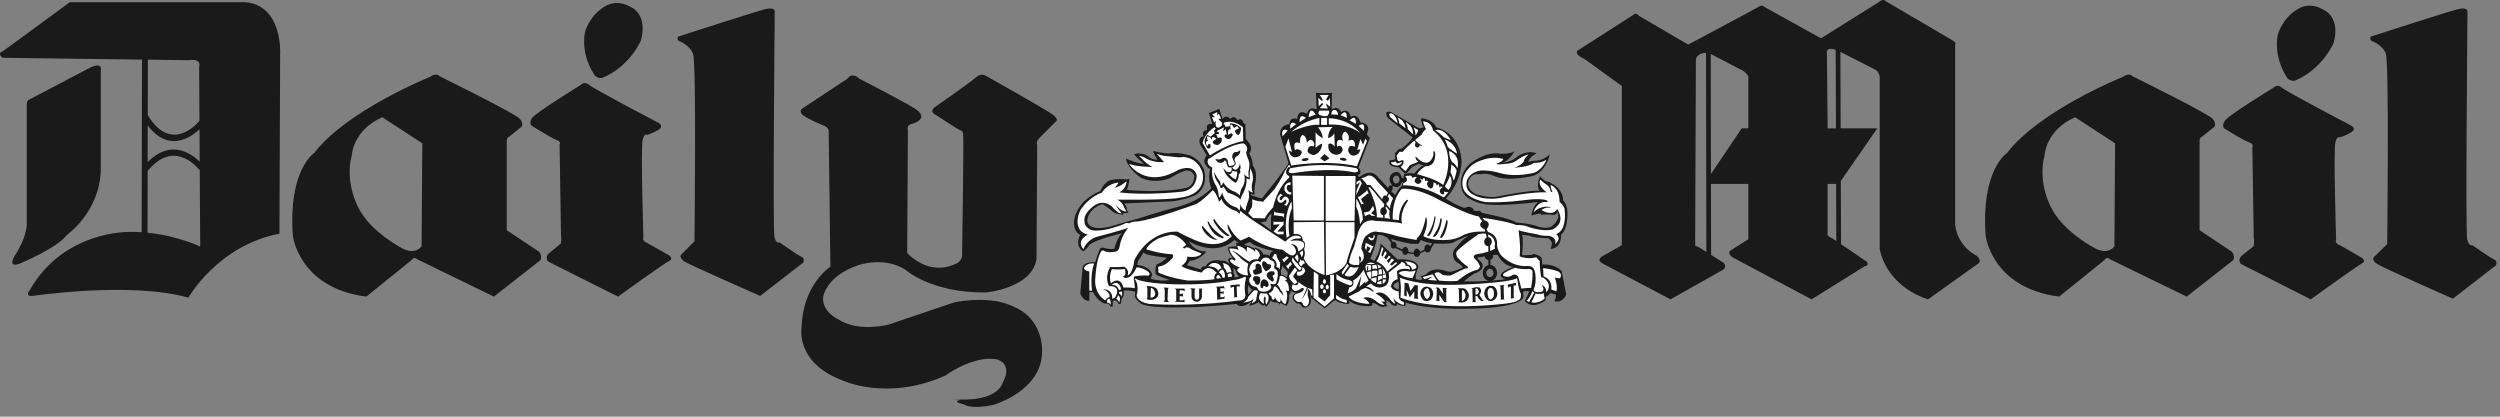
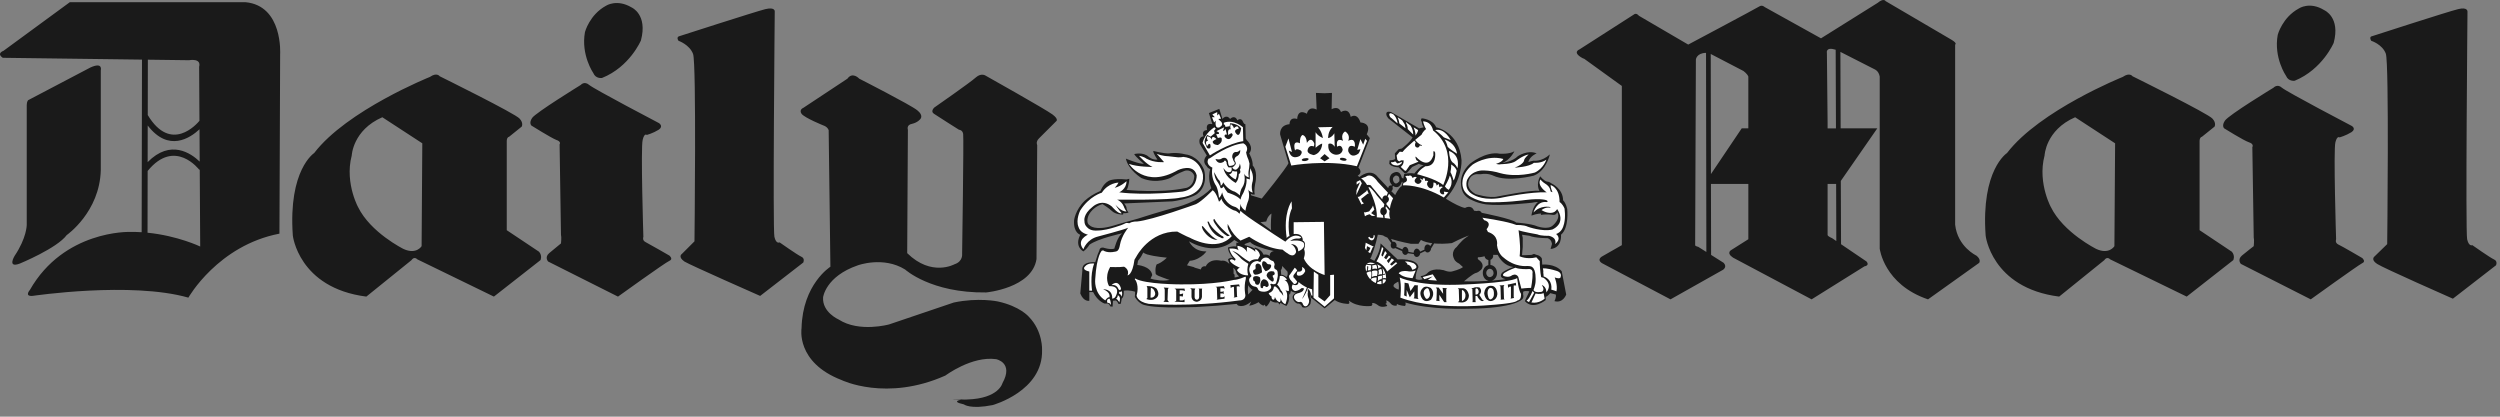
<svg xmlns="http://www.w3.org/2000/svg" width="204" height="34" viewBox="0 0 204 34" fill="none">
  <rect x="0" y="0" width="204" height="34" fill="#808080" stroke="none" />
  <path fill-rule="evenodd" clip-rule="evenodd" d="M103.27 18.445L103.723 18.784C103.666 18.276 103.752 17.424 103.752 17.424C103.41 17.65 103.327 18.075 103.327 18.075L102.844 18.132L103.27 18.445ZM121.847 22.13C121.79 22.016 121.705 21.933 121.562 21.933C121.422 21.933 121.279 22.073 121.279 22.272C121.279 22.472 121.422 22.612 121.562 22.612C121.731 22.612 121.875 22.472 121.875 22.272C121.874 22.217 121.847 22.186 121.847 22.13ZM121.836 20.799C121.843 20.823 121.847 20.854 121.847 20.883C121.846 20.953 121.824 21.021 121.783 21.078C121.742 21.136 121.685 21.179 121.619 21.204V21.622C121.697 21.63 121.773 21.654 121.842 21.692C121.91 21.731 121.97 21.783 122.018 21.846C122.109 21.969 122.158 22.118 122.158 22.271C122.158 22.577 121.984 22.824 121.73 22.901C122.43 22.846 122.868 22.782 122.868 22.782C122.187 22.64 122.583 22.243 122.583 22.243C122.896 21.987 123.491 21.788 123.491 21.788C122.783 21.702 122.386 21.136 122.214 20.797H121.836V20.799ZM121.479 22.918C121.207 22.873 120.996 22.607 120.996 22.272C120.996 21.951 121.191 21.693 121.45 21.634V21.218C121.372 21.206 121.3 21.169 121.244 21.114C121.188 21.058 121.152 20.987 121.139 20.909L121.137 20.912C120.854 20.995 120.598 20.995 120.598 20.995C120.541 21.137 120.655 21.194 120.655 21.194C121.25 21.62 120.854 22.016 120.854 22.016C120.571 22.272 120.428 22.272 120.428 22.272C120.146 22.358 119.464 22.954 119.464 22.954C120.222 22.977 120.916 22.954 121.479 22.918ZM113.707 20.288C113.758 20.288 113.808 20.272 113.849 20.243L114.415 20.487C114.415 20.656 114.528 20.8 114.671 20.8C114.759 20.8 114.837 20.743 114.882 20.662L115.362 20.733C115.393 20.875 115.491 20.971 115.606 20.971C115.737 20.971 115.87 20.85 115.887 20.676L116.288 20.486C116.336 20.557 116.406 20.602 116.487 20.602C116.628 20.602 116.77 20.459 116.77 20.289L117.026 19.866C117.508 19.903 117.993 19.894 118.473 19.837C119.238 19.438 119.863 19.212 119.863 19.212C119.634 19.381 119.407 19.525 119.265 19.694C119.122 19.836 118.99 19.988 118.868 20.148C118.766 20.222 118.683 20.32 118.629 20.435C118.574 20.549 118.549 20.675 118.555 20.801C118.577 20.963 118.635 21.118 118.725 21.255C118.867 21.424 119.067 21.511 119.067 21.511L119.379 21.794C119.123 21.993 118.555 22.133 118.555 22.133C118.242 22.249 117.819 22.05 117.819 22.05C116.826 21.824 116.486 22.276 116.486 22.276C116.287 22.502 115.918 22.532 115.918 22.532L116.088 22.788C115.719 22.902 115.522 22.759 115.522 22.759C115.493 22.277 115.748 21.795 115.748 21.795C115.634 21.03 114.045 21.17 114.045 21.17L113.65 20.799L113.564 20.713L112.656 19.862C112.656 20.119 112.543 20.487 112.403 20.8C112.289 21.054 112.146 21.282 112.146 21.282L111.807 21.111C111.871 21.016 111.919 20.911 111.947 20.8C112.23 20.119 112.429 19.154 112.429 19.154C112.599 19.154 112.742 19.183 112.855 19.211C112.94 19.268 112.997 19.297 112.997 19.297C113.063 19.328 113.135 19.358 113.213 19.39L113.526 19.834C113.496 19.886 113.481 19.945 113.481 20.005C113.479 20.174 113.564 20.288 113.707 20.288ZM116.873 19.846L116.708 20.081C116.685 20.043 116.653 20.01 116.614 19.987C116.575 19.963 116.531 19.95 116.486 19.948C116.344 19.948 116.23 20.088 116.23 20.288C116.23 20.314 116.232 20.342 116.239 20.367L115.878 20.536C115.839 20.403 115.724 20.287 115.606 20.287C115.466 20.287 115.353 20.456 115.353 20.626L114.92 20.552C114.925 20.53 114.927 20.508 114.927 20.486C114.927 20.317 114.811 20.144 114.671 20.144C114.564 20.144 114.476 20.239 114.438 20.357L113.937 20.131C113.954 20.091 113.963 20.048 113.962 20.005C113.962 19.862 113.848 19.722 113.705 19.722C113.683 19.721 113.66 19.725 113.639 19.734L113.506 19.494H113.504C114.226 19.729 115.122 19.893 115.122 19.893H115.747L115.946 19.58C116.203 19.723 116.536 19.806 116.873 19.846ZM113.512 15.003C113.535 15.032 113.557 15.059 113.58 15.083L113.544 15.147C113.525 15.134 113.503 15.127 113.481 15.126C113.367 15.126 113.281 15.24 113.281 15.353L113.255 15.326L113.026 15.069L112.943 14.985L112.432 14.446C111.836 13.652 110.928 14.446 110.928 14.446L110.788 14.332C111.268 14.048 110.845 13.68 110.845 13.68L111.78 11.269L111.524 10.957C111.98 10.02 111.015 9.992 111.015 9.992C110.73 9.142 110.22 9.539 110.22 9.539C110.051 8.716 109.425 9.142 109.425 9.142C109.199 8.575 108.66 8.914 108.66 8.914L108.686 7.581L108.064 7.609L107.382 7.581L107.439 8.942C106.76 8.603 106.644 9.283 106.644 9.283C105.851 8.829 105.851 9.708 105.851 9.708C105.197 9.509 105.226 10.134 105.226 10.134C104.348 10.218 104.461 10.985 104.461 10.985L105.141 13.31C104.971 13.735 102.958 16.203 102.958 16.203L102.106 15.948L102.049 15.807C102.247 15.92 102.39 15.863 102.39 15.863C102.305 15.579 102.418 15.013 102.418 15.013C102.674 13.907 102.22 13.509 102.22 13.509C102.247 13.055 101.936 12.517 101.936 12.517C102.361 11.978 101.737 11.439 101.737 11.439L101.652 11.296L101.624 10.134C101.51 10.134 101.453 9.991 101.453 9.991C101.283 9.509 100.971 9.822 100.971 9.822C100.744 9.312 100.375 9.708 100.375 9.708C100.062 9.283 99.751 9.708 99.751 9.708L99.496 8.885L98.645 9.225L98.929 10.133C98.304 9.99 98.503 10.615 98.503 10.615C97.964 10.643 98.219 11.125 98.219 11.125C97.709 11.182 97.908 11.75 97.908 11.75L98.474 12.685C98.02 13.195 98.447 13.536 98.447 13.536C98.589 13.792 98.76 13.792 98.76 13.792C98.503 14.558 98.844 15.352 98.844 15.352C98.475 15.778 97.936 16.117 97.454 16.372C96.746 16.713 96.121 16.883 96.121 16.883C95.014 17.14 92.832 17.848 92.832 17.848C92.066 18.045 90.846 18.413 90.846 18.413C89.315 18.869 88.917 18.387 88.917 18.387C88.549 18.159 88.833 17.563 88.833 17.563C89.201 16.826 89.968 16.655 89.968 16.655C90.507 16.997 90.705 17.194 90.705 17.194C91.044 17.536 91.641 17.507 91.641 17.507L91.669 17.393C91.924 17.422 92.094 17.337 92.094 17.337C91.924 17.167 91.924 16.968 91.924 16.968C91.924 16.827 91.726 16.601 91.726 16.601L95.668 16.43C95.811 16.404 95.923 16.404 96.037 16.373C97.397 16.118 97.71 15.807 97.71 15.807C98.646 15.068 98.249 13.849 98.249 13.849C97.738 12.658 96.746 12.6 96.746 12.6C95.98 12.402 95.413 12.516 95.413 12.516C94.988 12.545 94.109 12.318 94.109 12.318C94.08 12.487 94.449 13.026 94.449 13.026C94.322 13.037 94.193 13.023 94.072 12.984C93.95 12.945 93.838 12.883 93.74 12.8C93.286 12.374 92.549 12.573 92.549 12.573C92.662 12.8 93.344 13.368 93.344 13.368C92.946 13.396 91.87 12.942 91.87 12.942C92.068 13.879 93.146 14.53 93.146 14.53C94.422 15.069 95.528 14.503 95.528 14.503C96.067 14.163 96.606 13.964 96.606 13.964C96.687 13.927 96.775 13.907 96.865 13.908C96.954 13.908 97.042 13.928 97.123 13.966C97.204 14.004 97.276 14.059 97.333 14.127C97.391 14.195 97.433 14.275 97.457 14.361C97.4 15.326 96.691 15.353 96.691 15.353C94.648 15.779 91.925 15.495 91.925 15.495C92.124 15.24 92.152 14.587 92.152 14.587L91.925 14.644C90.735 14.53 90.422 14.787 90.422 14.787C89.996 15.042 89.798 15.581 89.798 15.581C89.259 15.808 88.834 16.091 88.521 16.375C87.727 17.142 87.642 17.992 87.642 17.992C87.585 19.013 88.152 19.155 88.152 19.155C87.642 20.146 88.407 20.516 88.407 20.516C88.748 20.262 88.889 19.977 88.889 19.977C89.57 19.468 91.555 19.042 91.555 19.042C91.158 19.355 90.931 20.289 90.931 20.289C90.591 20.403 90.023 20.203 90.023 20.203C89.711 20.177 89.711 20.432 89.711 20.432L89.569 20.771L89.371 21.396C88.151 21.339 88.322 22.047 88.322 22.047L88.151 23.947C88.435 24.655 88.888 24.543 88.888 24.543V23.835H89.2C89.569 24.6 90.137 24.77 90.137 24.77H90.307C90.505 24.713 90.591 24.999 90.591 24.999L90.789 25.025L90.817 24.543L91.043 24.516C91.186 24.573 91.27 24.799 91.27 24.799H91.44C91.496 24.686 91.525 24.374 91.525 24.374C91.752 24.231 91.695 23.722 91.695 23.722C92.149 23.637 92.631 23.808 92.631 23.808L92.603 24.231C92.943 24.799 93.37 24.885 93.37 24.885C93.653 24.968 94.078 25.025 94.589 25.054C95.469 25.111 96.575 25.081 97.596 25.054C98.704 24.998 99.811 24.913 100.914 24.798C101.028 24.967 101.084 24.941 101.084 24.941C101.566 25.11 102.105 24.599 102.105 24.599L101.936 24.941C102.304 24.912 102.702 24.655 102.702 24.655C102.8 24.79 102.939 24.89 103.098 24.941L103.184 24.855L103.298 25.024C103.524 24.91 103.666 24.515 103.666 24.515C103.922 24.741 104.291 24.684 104.291 24.684L104.405 24.854L104.488 24.711C104.657 24.827 104.97 24.967 104.97 24.967C105.312 24.542 105.17 23.919 105.17 23.919L105.255 24.06L105.339 23.72C105.508 23.889 105.794 23.889 105.794 23.889C105.255 24.115 105.566 24.514 105.566 24.514C105.633 24.626 105.732 24.715 105.851 24.768C105.941 24.757 106.032 24.78 106.105 24.833C106.179 24.886 106.23 24.964 106.248 25.053C106.673 25.252 106.929 24.797 106.929 24.797L106.986 24.457C106.9 24.258 106.9 23.946 106.9 23.946L106.986 24.315L107.126 24.401L108.091 25.166L108.915 24.484C109.368 24.797 109.993 24.797 109.993 24.797C110.219 24.797 110.05 24.514 110.05 24.514C110.788 25.11 111.893 24.967 111.893 24.967C112.062 24.827 111.949 24.741 111.949 24.741C112.149 24.655 112.488 24.941 112.488 24.941C112.771 25.138 113.197 24.967 113.197 24.967C113.17 24.827 113.027 24.798 113.027 24.798C113.227 24.798 113.113 24.515 113.113 24.515C113.31 24.542 113.482 24.769 113.482 24.769C113.651 24.997 113.964 24.941 113.964 24.941L113.991 24.798C114.19 24.941 114.642 24.967 114.642 24.967C114.758 24.854 114.671 24.684 114.671 24.684C116.713 25.309 119.747 25.193 119.747 25.193C123.69 25.167 124.229 24.401 124.229 24.401C124.372 24.229 124.286 24.032 124.286 24.032V23.806C124.485 23.69 124.797 23.777 124.797 23.777L124.512 24.373L124.429 24.572C125.108 25.337 126.129 24.486 126.129 24.486V24.23C126.329 24.147 126.498 23.919 126.498 23.919L126.953 24.033C127.01 24.289 126.84 24.572 126.84 24.572C127.548 24.769 127.802 24.033 127.802 24.033L127.435 22.131C126.868 21.479 125.846 21.592 125.846 21.592L125.817 21.11C125.761 20.94 125.563 20.827 125.392 20.799L125.173 20.72L124.967 20.799C124.654 20.826 124.199 20.826 124.199 20.826V20.799L124.256 20.145V19.409L124.199 19.153L124.797 19.239C125.251 19.436 126.301 19.436 126.301 19.436C126.64 19.578 126.64 19.918 126.64 19.918L126.527 20.317C127.491 20.231 127.378 19.153 127.378 19.153C128.057 18.585 127.886 17.054 127.886 17.054C127.801 16.685 127.66 16.458 127.573 16.372L127.547 16.346C127.547 15.38 126.582 14.955 126.582 14.955C126.413 14.812 126.214 14.812 126.214 14.812C125.988 14.756 125.675 14.387 125.675 14.387C125.306 15.067 125.618 15.577 125.618 15.577C125.05 15.463 122.212 16.032 122.212 16.032C121.533 16.202 120.4 15.833 120.4 15.833C119.689 15.436 119.804 14.926 119.804 14.926C119.944 14.103 120.626 14.216 120.626 14.216H120.825C121.421 14.103 121.846 14.33 121.846 14.33C123.037 14.897 125.162 14.33 125.162 14.33C126.184 13.932 126.469 12.599 126.469 12.599C125.787 13.224 125.136 13.11 125.136 13.11C124.992 13.139 124.85 13.177 124.71 13.224C124.824 12.742 125.39 12.515 125.39 12.515C124.654 12.203 123.86 12.742 123.86 12.742C123.463 13.167 122.582 13.309 122.582 13.309C123.234 13.054 123.576 12.344 123.576 12.344C123.15 12.599 122.385 12.543 122.385 12.543C121.221 12.315 119.945 13.364 119.945 13.364C118.781 14.442 119.349 15.634 119.349 15.634C119.492 15.973 119.832 16.23 120.2 16.371C120.739 16.627 121.305 16.684 121.305 16.684C122.525 16.826 125.022 16.541 125.022 16.541C125.248 16.485 125.504 16.485 125.504 16.485C125.049 16.826 124.965 17.592 124.965 17.592C125.419 17.422 125.758 17.422 125.758 17.422L125.732 17.536C126.271 17.45 126.723 17.536 126.723 17.536C127.008 17.563 127.065 17.31 127.065 17.31C127.404 17.819 126.723 18.388 126.723 18.388C126.326 18.784 125.448 18.471 125.448 18.471C124.965 18.245 123.716 18.159 123.716 18.159C123.49 17.876 120.908 17.366 120.908 17.366C120.766 17.11 120.512 17.223 120.512 17.223L120.284 17.194C120.058 16.655 119.548 16.968 119.548 16.968C119.179 16.911 118.583 16.572 118.241 16.372C118.072 16.288 117.987 16.203 117.987 16.203C119.348 14.7 119.262 13.084 119.262 13.084C119.093 10.757 117.193 10.389 117.193 10.389C116.911 9.708 116.003 9.652 116.003 9.652L115.946 9.794L116.03 9.992C116.003 10.135 116.172 10.39 116.172 10.39L115.804 10.475L113.506 9.142C112.94 9 113.166 9.481 113.166 9.481L113.28 9.652L115.266 11.212C115.066 11.608 114.387 12.119 114.387 12.119L114.131 12.176L113.818 12.516L113.847 12.97C113.704 13.084 113.391 13.084 113.391 13.084L113.365 13.368C113.562 13.652 114.13 13.652 114.13 13.652L114.583 14.105C114.726 14.191 114.839 14.077 114.839 14.077L115.236 13.624L115.775 13.369C115.917 13.454 116.173 13.482 116.173 13.482C115.805 13.625 115.408 14.163 115.408 14.163C115.095 14.077 114.584 14.191 114.584 14.191L114.527 14.503L114.511 14.578L114.387 14.503C114.188 13.681 113.563 14.191 113.563 14.191C113.462 14.3 113.402 14.44 113.393 14.588C113.383 14.736 113.425 14.883 113.512 15.003ZM113.525 15.597C113.593 15.566 113.649 15.468 113.649 15.352C113.649 15.319 113.642 15.287 113.628 15.257L113.666 15.162C113.755 15.234 113.866 15.273 113.98 15.272C114.272 15.263 114.386 14.841 114.386 14.841H114.457L114.386 15.181C114.101 15.351 113.847 15.918 113.847 15.918L113.525 15.597ZM113.702 14.787C113.55 14.471 113.876 14.331 113.876 14.331C114.272 14.274 114.189 14.784 114.189 14.784C114.082 14.918 113.996 14.967 113.926 14.973C113.772 14.986 113.704 14.789 113.702 14.787ZM98.219 20.77C97.992 20.969 97.595 21.252 97.085 21.281L96.857 21.648L97.396 21.79L97.51 21.847L97.992 21.989C97.992 21.989 98.02 21.677 98.39 21.733C98.39 21.733 98.645 21.052 99.666 21.28C99.666 21.28 99.836 21.223 100.062 21.337C100.148 21.394 100.233 21.451 100.317 21.534L100.204 21.165C100.204 21.165 100.317 20.996 100.6 21.052C100.6 21.052 100.487 20.938 100.402 20.769C100.282 20.603 100.213 20.405 100.204 20.201C100.204 20.201 100.543 20.061 100.884 20.117V19.805H101.082L100.714 19.578C100.714 19.578 99.777 20.626 98.019 20.117C97.671 20.019 97.338 19.876 97.027 19.692C97.027 19.692 97.367 20.543 98.445 20.514C98.447 20.514 98.362 20.628 98.219 20.77ZM93.653 20.77C94.22 20.939 95.214 21.026 95.214 21.026C95.128 21.11 95.043 21.195 94.959 21.252C94.647 21.508 94.392 21.565 94.392 21.565C94.222 21.848 94.307 22.36 94.307 22.36C94.392 22.474 94.647 22.557 94.874 22.643C95.158 22.757 95.441 22.843 95.441 22.843C95.095 22.913 94.738 22.913 94.392 22.843C94.079 22.814 93.882 22.727 93.882 22.727L94.023 22.444C93.91 21.706 92.804 21.622 92.804 21.622L92.861 21.282C93.002 21.111 93.145 20.914 93.201 20.771C93.237 20.719 93.265 20.662 93.286 20.602C93.343 20.659 93.484 20.716 93.627 20.771H93.653V20.77ZM113.849 23.124C113.763 23.181 113.707 23.238 113.707 23.35C113.707 23.35 113.763 23.52 114.132 23.633C114.132 23.633 114.189 23.323 114.103 22.982C114.102 22.982 113.962 23.038 113.849 23.124ZM100.914 22.612L101.113 22.555C101.113 22.555 100.914 22.386 100.887 22.272C100.887 22.272 100.887 22.046 100.632 21.847L100.659 22.046V22.329L100.744 22.415V22.641L100.914 22.612ZM101.822 23.606L101.851 24.032L102.22 23.633C102.19 23.634 102.162 23.627 102.136 23.612C102.111 23.597 102.091 23.576 102.077 23.55C101.936 23.436 101.851 23.267 101.851 23.267L101.822 23.606ZM103.104 20.78C103.32 20.756 103.5 20.771 103.602 20.894C103.6 20.713 103.679 20.532 103.949 20.486C103.949 20.486 103.353 20.372 102.814 20.173C102.475 20.059 102.134 19.917 102.02 19.748L101.765 19.834L101.566 19.917V20.003C101.566 20.003 102.105 20.086 102.389 20.316V20.2C102.389 20.201 102.905 20.298 103.104 20.78ZM104.6 21.904C104.6 21.847 104.629 21.79 104.629 21.704L105.055 22.16C105.055 22.16 105.138 22.443 104.969 22.613C104.969 22.613 104.886 22.53 104.772 22.473C104.701 22.437 104.623 22.418 104.544 22.416L104.517 22.047C104.517 22.046 104.574 21.989 104.6 21.904ZM70.112 6.418C70.112 6.418 74.339 8.574 74.849 8.999C75.388 9.424 75.104 9.708 75.104 9.708C75.104 9.708 74.906 9.991 74.423 10.105C73.94 10.189 74.084 10.587 74.084 10.587L74.027 20.656C76.013 22.613 77.885 21.564 77.885 21.564C78.594 21.338 78.509 20.713 78.509 20.713C78.509 20.713 78.652 11.241 78.594 10.928C78.537 10.588 78.254 10.588 78.254 10.588C78.254 10.588 76.496 9.481 76.212 9.284C75.899 9.086 76.24 8.774 76.24 8.774C76.24 8.774 79.218 6.704 79.644 6.306C80.07 5.938 80.41 6.164 80.41 6.164C80.41 6.164 85.317 8.916 85.884 9.341C86.451 9.766 86.168 9.908 86.168 9.908L84.778 11.297C84.494 11.582 84.635 11.836 84.635 11.836L84.579 21.14C84.21 23.522 80.466 23.864 80.466 23.864C75.956 23.921 73.858 21.992 73.858 21.992C72.07 20.885 70 21.65 70 21.65C67.363 22.557 67.164 24.26 67.164 24.26C67.078 25.481 68.44 26.075 68.44 26.075C70.114 27.153 72.552 26.472 72.552 26.472C74.623 25.764 77.828 24.686 77.828 24.686C79.841 24.26 81.429 24.6 81.429 24.6C83.244 24.999 83.954 25.849 83.954 25.849C85.116 27.04 85.032 28.571 85.032 28.571C85.116 31.92 81.004 33.053 81.004 33.053C79.161 33.422 78.651 32.997 78.651 32.997C77.346 32.712 78.735 32.571 78.735 32.571C78.735 32.571 76.352 32.712 78.934 32.598C81.515 32.514 81.799 31.267 81.799 31.267C82.736 29.592 81.289 29.309 81.289 29.309C79.303 29.027 77.148 30.642 77.148 30.642C72.326 32.797 68.668 31.011 68.668 31.011C64.924 29.564 65.406 26.785 65.406 26.785C65.491 23.183 67.761 21.766 67.761 21.766L67.619 10.618C67.506 10.334 67.222 10.25 67.222 10.25C67.222 10.25 65.661 9.625 65.406 9.285C65.179 8.944 65.548 8.803 65.548 8.803L69.15 6.42C69.573 5.823 70.112 6.418 70.112 6.418ZM0.226 4.716C-0.313 4.347 0.282 4.149 0.282 4.149L5.7 0.178H20.023C23.114 0.461 22.859 4.432 22.859 4.432L22.802 19.066C17.782 20.03 15.371 24.287 15.371 24.287C10.69 22.954 2.664 24.144 2.664 24.144C1.955 24.201 2.437 23.662 2.437 23.662C5.217 18.783 10.549 18.926 10.549 18.926C10.893 18.919 11.23 18.928 11.559 18.949L11.586 4.864L0.226 4.716ZM7.373 5.51C8.422 5.028 8.224 5.737 8.224 5.737V13.877C8.139 17.309 5.444 19.182 5.444 19.182C4.65 20.26 1.615 21.507 1.615 21.507C0.566 21.904 1.19 20.883 1.19 20.883C2.182 19.409 2.182 18.358 2.182 18.358V8.574C2.182 8.29 2.296 8.176 2.296 8.176L7.373 5.51ZM12.039 18.99C14.518 19.239 16.337 20.117 16.337 20.117L16.299 13.825L16.261 13.854C16.255 13.847 14.271 11.227 12.048 13.95L12.039 18.99ZM16.295 13.187L16.28 10.548C15.521 11.258 13.751 12.453 12.053 10.24L12.048 13.229C13.916 11.332 15.597 12.514 16.295 13.187ZM16.275 9.859L16.25 5.453C16.448 4.716 15.428 4.914 15.428 4.914L12.065 4.87L12.057 9.39C13.959 12.543 16.08 10.097 16.275 9.859ZM55.419 2.958C55.419 2.958 61.659 0.944 62.453 0.746C63.275 0.548 63.219 0.944 63.219 0.944C63.219 0.944 63.05 18.699 63.191 19.323C63.333 19.948 63.617 19.779 63.617 19.779C63.617 19.779 65.063 20.8 65.375 20.94C65.716 21.083 65.546 21.423 65.546 21.423L62.029 24.147C62.029 24.147 56.299 21.622 55.846 21.339C55.279 20.94 55.648 20.714 55.648 20.714L56.669 19.693C56.669 19.693 56.838 5.171 56.555 4.405C56.271 3.639 55.364 3.327 55.364 3.327C55.164 3.014 55.419 2.958 55.419 2.958ZM48.415 5.964C48.613 6.447 49.123 6.362 49.123 6.362C51.392 5.454 52.3 3.298 52.3 3.298C52.867 1.171 51.534 0.604 51.534 0.604C50.342 -0.105 49.464 0.462 49.464 0.462C48.102 1.199 47.733 2.618 47.733 2.618C47.393 4.49 48.415 5.964 48.415 5.964ZM47.393 6.929C47.393 6.929 43.706 9.198 43.422 9.624C43.138 10.049 43.367 10.248 43.367 10.248C43.367 10.248 44.955 11.241 45.38 11.411C45.833 11.553 45.663 11.78 45.663 11.78L45.776 19.154C45.833 19.354 45.776 19.862 45.776 19.862C45.776 19.862 45.152 20.374 44.812 20.658C44.416 20.997 44.726 21.339 44.726 21.339L50.428 24.203C50.428 24.203 54.285 21.424 54.625 21.282C54.965 21.14 54.625 20.857 54.625 20.857C54.625 20.857 52.952 19.893 52.669 19.75C52.386 19.607 52.499 19.325 52.499 19.325C52.499 19.325 52.272 12.034 52.443 11.41C52.584 10.814 52.782 11.012 52.782 11.012C52.782 11.012 53.292 10.871 53.747 10.587C54.172 10.303 53.776 10.048 53.776 10.048C53.776 10.048 48.471 7.27 48.075 6.929C47.676 6.588 47.393 6.929 47.393 6.929ZM23.894 19.21C23.88 19.153 24.334 23.493 29.893 24.202L33.58 21.226C33.58 21.226 33.778 20.884 34.062 21.166L40.302 24.202L44.103 21.226C44.103 21.226 44.273 20.884 43.989 20.544L41.351 18.784V11.551C41.351 11.551 41.323 11.212 41.549 11.155L42.57 10.333C42.57 10.333 42.741 10.049 42.401 9.681C42.088 9.284 35.877 6.221 35.877 6.221C35.877 6.221 35.65 5.881 35.082 6.277C35.082 6.277 28.303 9 25.637 12.488C25.639 12.488 23.512 13.849 23.894 19.21ZM29.212 16.885C29.383 17.195 28.078 15.04 28.702 12.686C28.702 12.686 28.788 10.616 31.198 9.567L34.46 11.694L34.403 20.088C34.403 20.088 33.977 20.799 32.928 20.317C32.928 20.317 30.233 18.984 29.212 16.885ZM185.521 7.155C185.521 7.155 181.835 9.395 181.55 9.85C181.267 10.275 181.493 10.473 181.493 10.473C181.493 10.473 183.082 11.466 183.508 11.608C183.961 11.751 183.791 12.005 183.791 12.005L183.904 19.379C183.961 19.578 183.904 20.087 183.904 20.087C183.904 20.087 183.279 20.57 182.94 20.855C182.543 21.194 182.856 21.534 182.856 21.534L188.557 24.427C188.557 24.427 192.415 21.648 192.754 21.477C193.094 21.337 192.754 21.052 192.754 21.052C192.754 21.052 191.108 20.087 190.798 19.947C190.512 19.805 190.626 19.522 190.626 19.522C190.626 19.522 190.4 12.232 190.569 11.608C190.712 11.041 190.911 11.212 190.911 11.212C190.911 11.212 191.42 11.069 191.876 10.786C192.301 10.502 191.902 10.276 191.902 10.276C191.902 10.276 186.598 7.497 186.202 7.156C185.833 6.815 185.521 7.155 185.521 7.155ZM129.135 4.744C128.256 4.262 128.881 4.034 128.881 4.034L133.304 1.198C133.53 1 133.73 1.284 133.73 1.284L137.758 3.638C137.758 3.638 143.202 0.745 143.572 0.519C143.798 0.376 143.997 0.575 143.997 0.575L148.593 3.128L153.216 0.235C153.725 -0.191 153.867 0.092 153.867 0.092L159.285 3.269C159.738 3.553 159.539 3.638 159.539 3.638V18.331C159.738 20.144 161.271 20.856 161.271 20.856C161.696 21.195 161.497 21.452 161.497 21.452L157.326 24.428C153.725 23.208 153.385 20.288 153.385 20.288V6.247C153.299 5.765 152.96 5.651 152.96 5.651L150.176 4.233L150.196 10.472H153.187L150.21 14.763L150.229 19.928L152.309 21.337C152.592 21.677 152.14 21.733 152.14 21.733L147.827 24.427L141.418 21.024C140.822 20.625 141.276 20.399 141.276 20.399L142.665 19.52V15.01H139.613L139.625 20.8L140.653 21.45C140.966 21.79 140.596 22.016 140.596 22.016L136.313 24.427L130.726 21.477C130.244 21.164 130.753 20.912 130.753 20.912L132.342 20.004V7.013L129.279 4.802L129.135 4.744ZM149.791 4.058C148.944 3.794 149.075 4.32 149.075 4.32L149.132 10.02V10.475H149.814L149.791 4.058ZM149.828 15.011H149.132V19.182C149.159 19.296 149.501 19.436 149.501 19.436L149.843 19.669L149.828 15.011ZM139.612 14.205L142.125 10.473H142.664V6.247C142.581 6.021 142.268 5.794 142.268 5.794L139.596 4.404L139.612 14.205ZM139.212 4.313C138.429 4.33 138.384 4.859 138.384 4.859L138.324 20.005C138.324 20.088 138.581 20.145 138.581 20.145L139.239 20.561L139.212 4.313ZM162.028 19.21C162.014 19.153 162.467 23.493 168.027 24.202L171.714 21.226C171.714 21.226 171.913 20.884 172.196 21.166L178.435 24.202L182.236 21.226C182.236 21.226 182.405 20.884 182.123 20.544L179.486 18.784V11.551C179.486 11.551 179.459 11.212 179.685 11.155L180.706 10.333C180.706 10.333 180.875 10.049 180.537 9.681C180.224 9.284 174.012 6.221 174.012 6.221C174.012 6.221 173.786 5.881 173.217 6.277C173.217 6.277 166.438 9 163.772 12.488C163.771 12.488 161.645 13.849 162.028 19.21ZM167.346 16.885C167.515 17.195 166.211 15.04 166.837 12.686C166.837 12.686 166.92 10.616 169.331 9.567L172.593 11.694L172.536 20.088C172.536 20.088 172.111 20.799 171.061 20.317C171.061 20.317 168.367 18.984 167.346 16.885ZM193.548 2.958C193.548 2.958 199.758 0.944 200.582 0.746C201.375 0.548 201.347 0.944 201.347 0.944C201.347 0.944 201.178 18.898 201.318 19.523C201.46 20.145 201.743 20.005 201.743 20.005C201.743 20.005 203.19 21.026 203.503 21.166C203.843 21.309 203.672 21.649 203.672 21.649L200.156 24.373C200.156 24.373 194.427 21.848 193.974 21.536C193.406 21.168 193.774 20.914 193.774 20.914L194.795 19.92C194.795 19.92 194.965 5.144 194.682 4.377C194.399 3.611 193.491 3.328 193.491 3.328C193.293 2.985 193.548 2.958 193.548 2.958ZM186.542 6.192C186.742 6.674 187.251 6.588 187.251 6.588C189.521 5.651 190.429 3.497 190.429 3.497C190.995 1.397 189.662 0.831 189.662 0.831C188.471 0.093 187.593 0.688 187.593 0.688C186.229 1.425 185.863 2.844 185.863 2.844C185.521 4.716 186.542 6.192 186.542 6.192Z" fill="black" fill-opacity="0.8" />
  <path fill-rule="evenodd" clip-rule="evenodd" d="M98.928 9.339L99.326 9.141V9.425L99.467 9.283L99.636 9.68L99.41 9.709L99.553 9.85C99.865 10.077 99.667 10.275 99.667 10.275L99.524 10.389C99.07 10.558 99.212 9.85 99.212 9.85L99.07 9.991L98.9 9.566H99.128L98.928 9.339Z" fill="white" />
  <path fill-rule="evenodd" clip-rule="evenodd" d="M98.502 11.125C98.843 11.152 98.871 11.409 98.871 11.409C98.899 10.927 99.267 11.352 99.267 11.352C99.147 11.389 99.04 11.457 98.955 11.55C98.955 11.834 99.381 11.834 99.381 11.834C99.749 11.635 99.693 11.409 99.693 11.409C99.749 11.096 99.381 11.266 99.381 11.266L99.238 10.954L99.465 10.927V10.813L99.267 10.699L99.892 10.387L99.806 10.643L99.863 10.699L100.004 10.529L100.118 10.983C99.834 10.926 99.948 11.181 99.948 11.181C100.109 11.355 100.237 11.372 100.331 11.335C100.411 11.296 100.476 11.232 100.514 11.152C100.685 10.954 100.487 10.868 100.487 10.868C100.261 10.953 100.232 11.039 100.232 11.039C100.118 10.443 100.43 10.556 100.43 10.556C100.345 10.273 100.43 10.13 100.43 10.13C100.657 10.244 100.685 10.47 100.685 10.47C101.024 10.101 101.081 10.498 101.081 10.498C100.628 10.583 100.826 10.838 100.826 10.838C100.933 11.006 101.016 11.033 101.082 10.991C101.226 10.898 101.279 10.466 101.279 10.466C101.024 10.098 100.372 10.032 100.372 10.069L100.344 10.299L100.003 10.356L99.947 10.186L99.862 10.158V10.015C100.684 9.704 101.422 10.384 101.422 10.384L101.45 11.519C100.23 11.689 98.727 12.681 98.727 12.681L98.131 11.66C98.331 10.838 99.096 10.384 99.096 10.384L99.209 10.498L99.067 10.668L99.124 10.866L98.784 11.15L98.5 11.008C98.378 11.223 98.26 11.433 98.302 11.66L98.5 12.086C98.897 12.256 98.756 11.774 98.756 11.774C98.642 11.631 98.5 11.943 98.5 11.943C98.245 11.461 98.586 11.489 98.586 11.489C98.445 11.352 98.502 11.125 98.502 11.125ZM89.285 21.506C88.916 22.47 89.114 23.718 89.114 23.718H88.887V22.157C88.234 22.015 88.519 21.761 88.519 21.761C88.773 21.42 89.285 21.506 89.285 21.506ZM90.532 24.37C90.674 24.596 90.645 24.909 90.645 24.909C90.589 24.683 90.362 24.71 90.362 24.71C90.249 24.37 90.532 24.37 90.532 24.37ZM91.071 24.37C91.213 24.287 91.213 24.087 91.213 24.087C91.526 24.228 91.327 24.683 91.327 24.683C91.27 24.484 91.071 24.37 91.071 24.37ZM90.702 23.265C91.157 23.18 91.27 23.605 91.27 23.605C91.469 23.805 91.469 23.519 91.469 23.519C91.212 22.724 90.702 23.265 90.702 23.265ZM91.326 23.805C91.467 23.861 91.524 23.748 91.524 23.748C91.638 24.002 91.495 24.201 91.495 24.201C91.467 23.975 91.326 23.975 91.326 23.975V23.805Z" fill="white" />
-   <path fill-rule="evenodd" clip-rule="evenodd" d="M91.668 23.464C91.384 22.416 90.647 23.125 90.647 23.125C90.448 22.473 90.732 21.961 90.732 21.961C91.158 22.018 91.725 21.961 91.725 21.961C91.866 21.961 91.809 22.047 91.809 22.047C91.923 22.556 91.611 22.556 91.611 22.556C91.838 22.755 91.895 22.669 91.895 22.669C92.349 22.726 92.746 21.821 92.746 21.821C93.171 21.792 93.682 22.16 93.682 22.16C93.966 22.416 93.682 22.5 93.682 22.5C93.285 22.416 92.575 22.557 92.575 22.557C92.491 22.613 92.519 22.785 92.519 22.785C92.575 22.954 92.604 23.521 92.604 23.521C92.236 23.436 91.668 23.464 91.668 23.464ZM93.54 20.344C93.653 19.919 94.504 19.465 94.504 19.465C94.93 19.296 95.553 19.152 95.553 19.152C96.291 19.181 96.802 19.974 96.802 19.974L96.517 20.2L96.631 20.286C96.887 20.03 97.17 20.315 97.17 20.315C97.425 20.455 98.049 20.684 98.049 20.684C97.765 21.107 96.886 20.937 96.886 20.937C96.914 21.393 96.404 21.703 96.404 21.703C96.745 21.988 98.049 22.244 98.049 22.244C98.531 21.562 99.041 22.044 99.041 22.044C99.154 22.128 99.297 22.27 99.297 22.27C99.013 22.413 99.098 22.782 99.098 22.782C98.531 22.895 96.943 22.895 96.943 22.895C95.383 22.667 94.589 22.27 94.589 22.27C94.447 22.185 94.533 22.071 94.533 22.071L94.504 21.902C94.476 21.702 94.647 21.733 94.647 21.733C95.213 21.647 95.696 21.024 95.696 21.024C95.838 20.685 95.525 20.741 95.525 20.741C94.561 20.686 93.54 20.344 93.54 20.344Z" fill="white" />
-   <path fill-rule="evenodd" clip-rule="evenodd" d="M98.588 21.736C98.957 21.227 99.466 21.567 99.466 21.567C99.58 21.65 99.694 21.906 99.694 21.906C99.466 21.906 99.41 22.106 99.41 22.106C99.212 21.706 98.588 21.736 98.588 21.736ZM99.268 22.727C99.212 22.501 99.411 22.416 99.411 22.416C99.525 22.5 99.637 22.699 99.637 22.699C99.523 22.727 99.268 22.727 99.268 22.727ZM99.466 22.247C99.722 22.361 99.751 22.67 99.751 22.67L99.949 22.643C100.006 22.218 99.778 21.992 99.778 21.992C99.523 22.019 99.466 22.247 99.466 22.247ZM99.751 21.48C99.893 21.566 99.864 21.848 99.864 21.848C100.062 21.991 100.119 22.274 100.119 22.274C100.262 22.188 100.488 22.217 100.488 22.217C100.374 21.423 99.751 21.48 99.751 21.48ZM100.176 22.387L100.204 22.613L100.516 22.587C100.543 22.417 100.459 22.304 100.459 22.304C100.29 22.274 100.176 22.387 100.176 22.387ZM102.162 16.261C102.218 16.487 102.162 16.886 102.162 16.886C102.076 17.055 101.85 17.395 101.85 17.395L102.246 17.794L103.212 17.82C103.325 17.481 103.891 16.913 103.891 16.913C104.26 15.211 105.195 14.502 105.195 14.502V14.36C104.969 14.303 104.941 14.076 104.941 14.076C104.939 13.988 104.959 13.901 104.998 13.822C105.038 13.743 105.096 13.675 105.167 13.623C105.281 13.737 105.281 13.537 105.281 13.537C105.224 13.48 105.138 13.48 105.138 13.48L105.081 13.594L104.828 13.991C104.714 14.359 104.003 15.437 104.003 15.437C103.777 15.664 103.039 16.486 103.039 16.486L102.925 16.429C102.673 16.461 102.162 16.261 102.162 16.261ZM103.807 21.054L104.005 20.715L104.147 20.744C104.204 21.14 104.46 21.423 104.46 21.423L104.431 21.991C104.348 21.791 104.148 21.791 104.148 21.791C104.29 21.283 103.807 21.054 103.807 21.054ZM102.529 23.691H102.331L101.849 24.23C101.82 24.543 101.423 24.686 101.423 24.686C102.189 24.629 102.303 24.346 102.303 24.346C102.264 24.494 102.206 24.636 102.133 24.769C102.614 24.515 102.501 24.403 102.501 24.403C102.587 24.118 102.558 24.09 102.558 24.09C102.587 23.948 102.614 23.921 102.614 23.921C102.673 23.691 102.529 23.691 102.529 23.691ZM102.87 23.92C103.183 23.977 103.352 23.946 103.352 23.946C103.751 24.315 103.325 24.854 103.325 24.854C103.212 24.598 103.269 24.485 103.269 24.485C103.325 24.345 103.212 24.172 103.212 24.172C103.04 24.401 103.153 24.797 103.153 24.797C102.813 24.655 102.729 24.315 102.729 24.315C102.729 24.09 102.87 23.92 102.87 23.92ZM106.046 20.629L106.302 20.432C106.416 20.715 106.219 20.997 106.219 20.997C106.184 20.865 106.125 20.74 106.046 20.629ZM105.649 20.997C105.735 20.914 105.849 20.744 105.849 20.744C106.018 20.997 105.932 21.339 105.932 21.339C105.792 21.254 105.849 21.311 105.849 21.311L105.649 20.997Z" fill="white" />
  <path fill-rule="evenodd" clip-rule="evenodd" d="M105.563 18.133V19.097C106.388 19.011 106.302 19.636 106.302 19.636C106.641 19.75 106.415 20.344 106.415 20.344C106.558 20.686 106.389 21.082 106.389 21.082C106.814 22.073 108.089 22.443 108.089 22.443L108.032 18.104L105.563 18.133ZM105.394 16.43L105.423 16.998C104.968 17.962 105.224 19.266 105.224 19.266C105.175 19.274 105.129 19.293 105.09 19.323C105.05 19.352 105.019 19.391 104.998 19.435C104.685 17.394 105.394 16.43 105.394 16.43ZM107.209 22.16L107.18 24.289L108.088 25.025L108.855 24.345V22.417L108.542 22.443V24.089L108.088 24.598L107.578 24.23V22.417L107.209 22.16Z" fill="white" />
-   <path fill-rule="evenodd" clip-rule="evenodd" d="M108.06 23.15C108.144 23.15 108.203 23.093 108.203 22.981C108.203 22.869 108.144 22.784 108.06 22.784C108.004 22.784 107.947 22.867 107.947 22.981C107.947 23.095 108.005 23.15 108.06 23.15ZM108.317 23.606C108.373 23.606 108.43 23.52 108.43 23.437C108.43 23.323 108.373 23.237 108.317 23.237C108.231 23.237 108.174 23.323 108.174 23.437C108.174 23.52 108.231 23.606 108.317 23.606ZM108.088 23.945C108.145 23.945 108.204 23.862 108.204 23.776C108.204 23.691 108.145 23.607 108.088 23.607C108.005 23.607 107.948 23.691 107.948 23.776C107.948 23.862 108.005 23.945 108.088 23.945ZM107.862 23.576C107.948 23.576 108.005 23.492 108.005 23.379C108.005 23.293 107.948 23.207 107.862 23.207C107.779 23.207 107.722 23.293 107.722 23.379C107.722 23.492 107.778 23.576 107.862 23.576ZM105.423 21.281C105.394 21.052 105.507 21.024 105.507 21.024C105.62 21.307 105.849 21.478 105.849 21.478V21.451C105.932 21.648 106.188 21.848 106.188 21.848C106.217 22.047 106.019 22.047 106.019 22.047C105.649 21.734 105.423 21.281 105.423 21.281ZM105.989 21.45C106.132 21.281 106.103 21.137 106.103 21.137C106.188 21.279 106.245 21.279 106.245 21.279L106.331 21.223L106.5 21.477C106.301 21.506 106.187 21.733 106.187 21.733C106.019 21.647 105.989 21.45 105.989 21.45ZM104.941 21.704L105.138 21.989C105.138 21.875 105.195 21.79 105.195 21.79L105.423 21.564L105.31 21.364L105.081 21.62C105.025 21.647 104.941 21.704 104.941 21.704ZM104.629 21.195L104.799 21.421C104.828 21.307 104.884 21.281 104.884 21.281L105.167 21.024L104.998 20.911L104.629 21.195ZM103.92 18.046V18.358L104.003 18.331L104.43 18.302L103.92 18.896L104.26 19.123H104.742V18.896H104.233L104.742 18.331V18.075L104.656 18.102H104.003L103.92 18.046ZM103.977 17.337L103.948 17.62L104.003 17.563L104.656 17.649L104.742 17.763L104.799 17.423H104.685L104.09 17.337L103.977 17.253V17.337ZM104.486 15.806L104.685 15.947L104.542 16.004C104.316 16.203 104.459 16.316 104.459 16.316C104.599 16.402 104.628 16.231 104.628 16.231C104.854 15.92 105.025 16.089 105.025 16.089C105.31 16.287 105.11 16.6 105.11 16.6L105.025 16.714L104.998 16.798L104.772 16.714L104.885 16.629C104.999 16.543 104.969 16.403 104.969 16.403C104.912 16.147 104.772 16.403 104.772 16.403C104.43 16.743 104.261 16.374 104.261 16.374C104.117 16.117 104.486 15.806 104.486 15.806ZM105.31 14.869V15.097C104.968 15.011 104.997 15.352 104.997 15.352C105.08 15.748 105.365 15.691 105.365 15.691V15.862C104.967 15.918 104.826 15.549 104.826 15.549C104.685 14.898 105.31 14.869 105.31 14.869ZM105.564 17.989H108.031V14.359L105.451 14.33L105.564 17.989ZM105.367 10.757C106.021 10.187 106.811 9.796 107.662 9.622V10.189C106.813 10.076 105.367 10.757 105.367 10.757ZM108.43 9.651V10.161C110.187 10.104 111.012 10.87 111.012 10.87C109.96 9.593 108.43 9.651 108.43 9.651ZM107.805 9.622V10.19H108.288V9.622H107.805ZM104.656 11.125C104.487 10.331 105.081 10.643 105.081 10.643L104.656 11.125ZM105.281 10.502C105.224 9.68 105.763 10.133 105.763 10.133L105.281 10.502ZM106.046 9.963C106.019 9.141 106.557 9.623 106.557 9.623L106.046 9.963ZM106.784 9.566C106.898 8.488 107.352 9.339 107.352 9.339L106.784 9.566ZM107.663 9.026H108.43C108.544 9.197 108.317 9.452 108.317 9.452C108.06 9.537 107.805 9.424 107.805 9.424C107.409 9.339 107.663 9.026 107.663 9.026ZM107.692 7.75H108.43L108.204 8.091L108.344 8.233L108.514 8.005L108.543 8.714L108.174 8.432L108.344 8.857L107.692 8.828L107.975 8.487L107.891 8.403L107.606 8.658L107.578 7.977L107.862 8.233L107.948 8.148L107.692 7.75ZM110.868 10.275L111.293 10.672C111.437 9.792 110.868 10.275 110.868 10.275ZM110.642 10.104L110.131 9.82C110.725 9.226 110.642 10.104 110.642 10.104ZM109.395 9.396L109.903 9.623C109.903 8.743 109.395 9.396 109.395 9.396ZM109.195 9.367C109.138 8.969 108.912 8.969 108.912 8.969C108.656 8.913 108.627 9.338 108.627 9.338L109.195 9.367ZM105.423 13.707C108.145 13.168 110.585 13.707 110.585 13.707C110.925 13.764 110.784 14.019 110.784 14.019C110.528 14.103 110.416 14.046 110.416 14.046C108.317 13.621 105.508 14.132 105.508 14.132C105.083 14.16 105.168 13.962 105.168 13.962C105.254 13.65 105.423 13.707 105.423 13.707ZM108.174 14.359V18.019H110.528L110.613 14.359H108.174ZM110.528 18.131H108.174L108.203 22.471C109.507 22.245 109.876 21.45 109.876 21.45C109.932 21.051 110.527 19.407 110.527 19.407V18.131H110.528ZM109.053 22.359V22.784C109.564 23.124 110.187 23.293 110.187 23.293C110.444 23.207 110.33 22.98 110.33 22.98C110.247 22.913 110.151 22.865 110.047 22.84C109.508 22.784 109.053 22.359 109.053 22.359ZM109.934 21.535L110.074 21.677L109.564 22.415L109.478 22.216L109.934 21.535ZM110.186 21.763L109.706 22.442C110.442 22.924 110.868 21.791 110.868 21.791C110.442 21.903 110.186 21.763 110.186 21.763ZM110.671 16.203V16.884C110.925 17.337 110.981 18.302 110.981 18.302L111.21 17.905C111.181 16.911 110.671 16.203 110.671 16.203ZM109.025 24.058V24.371C109.251 24.57 109.847 24.71 109.847 24.71C109.989 24.654 109.847 24.457 109.847 24.457C109.508 24.457 109.025 24.058 109.025 24.058Z" fill="white" />
-   <path fill-rule="evenodd" clip-rule="evenodd" d="M109.961 23.946L110.104 23.437C110.586 23.409 110.416 22.869 110.416 22.869C110.813 22.756 111.265 22.019 111.265 22.019L111.381 22.304L111.55 22.643C111.634 22.813 111.69 22.9 111.664 22.9L111.408 23.126V22.983L110.925 23.408L111.095 22.473L110.641 23.521C110.386 23.806 109.961 23.946 109.961 23.946ZM110.047 24.203C110.443 24.798 111.749 24.798 111.749 24.798C111.607 24.459 111.238 24.316 111.238 24.316C111.806 24.09 112.316 24.599 112.316 24.599C112.629 24.884 112.968 24.884 112.968 24.884C112.887 24.768 112.792 24.663 112.685 24.571C112.854 24.654 113.025 24.598 113.025 24.598C112.827 24.258 112.26 23.946 112.26 23.946C112.855 23.633 113.366 24.345 113.366 24.345C113.62 24.711 113.849 24.798 113.849 24.798L113.677 24.23C113.849 24.741 114.528 24.884 114.528 24.884C114.614 24.798 114.528 24.628 114.528 24.628C114.331 24.628 114.159 24.345 114.159 24.345L114.133 23.777C113.508 23.691 113.508 23.352 113.508 23.352C113.594 22.843 114.047 22.786 114.047 22.786L113.99 22.132C114.359 21.793 115.068 21.992 115.068 21.992C115.011 21.593 114.7 21.707 114.7 21.707C114.7 21.396 114.333 21.367 114.333 21.367V21.453L113.31 22.248C113.452 23.041 113.084 23.296 113.084 23.296C112.375 23.752 111.865 23.127 111.865 23.127L111.467 23.383C111.835 23.41 112.091 23.752 112.091 23.752L112.035 23.808C111.852 23.66 111.639 23.553 111.41 23.495L111.07 23.636L110.901 23.778L110.047 24.203Z" fill="white" />
  <path fill-rule="evenodd" clip-rule="evenodd" d="M112.315 21.336C112.627 20.881 112.768 20.144 112.768 20.144L112.884 20.286L112.714 20.825L112.828 20.939L113.025 20.486L113.168 20.655L112.942 21.023L113.111 21.164L113.337 20.853L113.479 20.967L113.166 21.28L113.307 21.477L113.563 21.08L113.762 21.223L113.423 21.562L113.563 21.676L113.905 21.393L114.018 21.477L113.194 22.158C112.91 21.534 112.315 21.336 112.315 21.336ZM115.236 22.016C115.946 21.846 115.351 21.477 115.351 21.477C114.727 21.251 114.641 21.363 114.641 21.363C114.869 21.449 114.84 21.589 114.84 21.589C115.152 21.619 115.236 22.016 115.236 22.016ZM115.265 22.697L115.521 22.072C115.122 22.215 114.869 22.129 114.869 22.129C114.444 22.072 114.271 22.186 114.271 22.186C114.017 22.329 114.217 22.358 114.217 22.358C114.527 22.667 115.265 22.697 115.265 22.697ZM116.086 22.61L116.229 22.783L116.911 22.555L116.512 22.84L117.25 22.897L116.911 22.384L116.086 22.61ZM114.045 10.075C113.988 9.565 113.705 9.338 113.705 9.338C113.393 9.14 113.366 9.31 113.366 9.31C113.366 9.565 113.563 9.65 113.563 9.65L114.045 10.075ZM114.697 10.472C114.64 10.16 114.613 10.132 114.613 10.132C114.499 9.934 114.414 9.82 114.414 9.82L114.045 9.565C114.159 9.793 114.188 10.075 114.188 10.075L114.697 10.472ZM114.726 10.018C114.895 10.303 114.868 10.529 114.868 10.529L115.321 10.983C115.321 10.529 115.095 10.246 115.095 10.246L114.727 9.962V10.018H114.726ZM113.848 13.167C113.649 13.28 113.506 13.224 113.506 13.224C113.506 13.508 114.017 13.508 114.017 13.508C114.217 13.508 114.386 13.309 114.386 13.309V13.196C114.217 13.309 114.017 13.338 114.017 13.338L113.848 13.167ZM114.471 15.123L114.527 14.925C115.066 14.783 114.67 14.386 114.67 14.386C114.869 14.302 114.926 14.358 114.926 14.358C115.18 14.216 115.266 14.528 115.266 14.528C115.465 14.358 115.605 14.471 115.605 14.471C115.18 14.868 115.691 15.01 115.691 15.01C115.947 15.01 116.004 14.755 116.004 14.755C115.89 14.64 115.861 14.557 115.861 14.557C115.945 14.589 116.022 14.637 116.088 14.698C116.061 14.528 116.23 14.528 116.23 14.528C116.314 14.67 116.287 14.783 116.287 14.783C116.373 14.698 116.543 14.783 116.543 14.783C116.287 15.067 116.627 15.322 116.627 15.322C117.025 15.548 116.968 14.896 116.968 14.896C117.251 14.896 117.222 15.151 117.222 15.151L117.394 15.01C117.451 15.18 117.451 15.294 117.451 15.294C117.564 15.151 117.733 15.266 117.733 15.266C117.278 15.549 117.591 15.805 117.591 15.805C117.734 15.919 117.847 15.833 117.847 15.833L117.82 15.635L118.187 15.691L117.82 16.117C115.889 15.01 114.471 15.123 114.471 15.123ZM115.351 10.387L115.718 10.614C115.691 10.841 115.492 11.068 115.492 11.068C115.547 10.841 115.351 10.387 115.351 10.387ZM117.108 10.614C117.875 10.416 118.385 11.436 118.385 11.436L117.819 11.21C117.59 10.954 117.108 10.614 117.108 10.614ZM117.875 11.379C118.044 11.607 118.129 11.975 118.129 11.975C118.328 12.202 118.896 12.543 118.896 12.543C118.754 11.607 117.875 11.379 117.875 11.379ZM118.242 12.316C119.236 12.685 118.924 13.734 118.924 13.734C118.781 13.365 118.528 13.251 118.528 13.251C118.242 12.969 118.242 12.316 118.242 12.316ZM118.414 13.422C118.441 13.649 118.357 14.045 118.357 14.045C118.497 14.273 118.611 14.726 118.611 14.726C118.725 14.612 118.867 13.932 118.867 13.932C118.781 13.621 118.414 13.422 118.414 13.422ZM118.3 14.329C118.241 14.641 117.902 15.208 117.902 15.208L118.044 15.378L118.213 15.492C118.697 14.868 118.3 14.329 118.3 14.329ZM124.142 23.548L123.889 22.584C123.689 22.271 123.377 22.47 123.377 22.47C123.121 22.667 122.809 22.553 122.809 22.553C122.47 22.497 122.753 22.271 122.753 22.271C123.208 21.988 123.66 21.845 123.66 21.845C124.002 21.988 124.625 21.959 124.625 21.959C125.164 21.875 125.05 22.328 125.05 22.328C125.079 22.753 124.936 23.491 124.936 23.491C124.597 23.491 124.142 23.548 124.142 23.548ZM125.05 23.747L125.193 23.888L124.767 24.653L124.568 24.539C124.851 24.313 125.05 23.747 125.05 23.747ZM125.305 23.945L124.965 24.683C125.588 24.796 126.043 24.37 126.043 24.37L125.958 23.917C125.645 24.057 125.305 23.945 125.305 23.945ZM126.582 23.631C126.723 23.66 127.008 23.774 127.008 23.774C127.121 23.265 126.865 22.639 126.865 22.639C127.347 22.808 127.347 22.61 127.347 22.61C127.49 22.214 127.008 22.101 127.008 22.101C126.184 21.845 125.901 21.902 125.901 21.902C125.958 22.128 125.93 22.271 125.93 22.271C125.956 22.328 125.956 22.553 125.956 22.553C126.752 22.84 126.582 23.631 126.582 23.631ZM110.699 14.841V15.067L110.982 14.868L110.699 15.521L110.671 15.919L111.124 14.953L110.982 14.698L110.699 14.841ZM110.784 16.06H110.898L111.493 15.606L111.549 15.492L111.69 15.805H111.606L111.067 16.23L111.151 16.458L111.294 16.599L111.095 16.684L110.784 16.06ZM111.294 17.308L111.38 17.648L111.52 17.562L111.749 17.479L111.946 17.619H112.229L111.889 17.392L112.145 17.109L112.032 16.769L111.975 16.91L111.72 17.252L111.38 17.336L111.294 17.308ZM111.749 19.322C111.606 19.351 111.663 19.435 111.663 19.435C111.946 19.804 112.116 19.492 112.116 19.492C112.202 19.323 112.173 19.209 112.173 19.209L112.09 19.183C112.09 19.522 111.92 19.437 111.92 19.437C111.806 19.434 111.749 19.322 111.749 19.322ZM111.437 19.86L111.38 20.229L111.493 20.429L111.549 20.087L111.832 20.229L111.69 20.512L111.606 20.541L111.806 20.655L112.003 20.199L112.088 20.087H112.003L111.437 19.804V19.86ZM105.849 22.98C105.792 23.206 105.593 23.179 105.593 23.179L105.28 22.811C105.08 22.498 105.253 22.414 105.253 22.414L105.649 21.846C105.737 21.901 105.806 21.979 105.849 22.072L105.564 22.441C105.48 22.64 105.62 22.697 105.62 22.697L105.849 22.98Z" fill="white" />
-   <path fill-rule="evenodd" clip-rule="evenodd" d="M106.246 21.789C106.36 22.271 105.878 22.157 105.878 22.157C105.709 22.497 105.964 22.497 105.964 22.497C106.36 22.526 106.503 22.128 106.503 22.128C106.503 21.875 106.246 21.789 106.246 21.789ZM114.641 13.933L114.301 13.621C114.301 13.621 114.584 13.394 114.527 13.111C114.527 13.111 114.727 13.084 114.33 13.084L114.188 13.168C114.188 13.168 114.045 13.111 114.019 13.025L113.962 12.686L114.218 12.374L114.444 12.402C114.61 12.176 115.04 11.79 115.406 11.477L115.522 11.608C115.379 11.92 115.549 12.004 115.549 12.004C115.775 12.147 115.862 11.863 115.862 11.863C116.088 11.976 116.004 11.835 116.004 11.835C115.776 11.784 115.522 11.483 115.474 11.421C115.766 11.173 116.004 10.984 116.004 10.984C116.144 10.672 116.373 10.53 116.373 10.53C116.23 10.361 116.117 9.906 116.117 9.906C116.825 9.906 116.938 10.643 116.938 10.643C119.123 12.374 117.763 15.097 117.763 15.097C117.109 14.558 115.634 14.217 115.634 14.217C115.834 13.821 116.314 13.565 116.314 13.565C117.251 13.594 117.109 12.459 117.109 12.459C116.912 12.061 116.969 12.657 116.969 12.657C116.57 13.961 115.549 12.8 115.549 12.8C115.435 12.714 115.549 12.998 115.549 12.998C115.605 13.139 115.662 13.111 115.662 13.111L115.748 13.196L115.04 13.48C114.926 13.65 114.727 13.934 114.727 13.934H114.641V13.933ZM101.453 11.693C100.263 11.806 98.816 12.855 98.816 12.855C98.646 12.969 98.618 12.94 98.618 12.94C98.334 13.45 98.93 13.677 98.93 13.677C98.849 14.143 98.929 14.623 99.157 15.038C99.412 15.351 99.469 16.145 99.469 16.145C99.667 16.002 99.724 15.69 99.724 15.69C99.951 16.654 100.688 16.853 100.688 16.853C100.784 16.874 100.874 16.915 100.952 16.974C101.031 17.032 101.096 17.107 101.143 17.193C101.227 16.91 101.2 16.627 101.2 16.627C101.284 16.996 101.625 17.193 101.625 17.193C101.682 16.853 101.795 16.541 101.795 16.541C102.05 16.003 101.852 15.464 101.852 15.464C101.966 15.662 102.221 15.719 102.221 15.719C102.05 15.209 102.221 14.783 102.221 14.783C102.307 14.273 102.107 13.932 102.107 13.932L102.053 13.727C101.93 14.084 101.992 14.641 101.992 14.641C101.851 14.614 101.708 14.557 101.708 14.557C101.794 15.067 101.453 15.747 101.453 15.747C101.255 16.059 101.226 16.286 101.226 16.286C100.971 15.947 100.177 15.719 100.177 15.719C100.049 15.559 99.936 15.389 99.838 15.209C99.724 15.408 99.61 15.352 99.61 15.352C99.526 15.068 99.271 14.727 99.271 14.727C99.073 14.387 99.073 14.047 99.073 14.047C99.329 14.529 99.413 14.643 99.413 14.643C99.612 14.757 99.612 15.152 99.612 15.152C99.782 15.068 99.81 14.87 99.81 14.87C100.207 15.521 100.746 15.636 100.746 15.636C100.974 15.749 101.172 15.948 101.172 15.948C101.2 15.493 101.37 15.296 101.37 15.296C101.71 14.785 101.511 14.162 101.511 14.162C101.548 14.242 101.603 14.312 101.672 14.366C101.741 14.42 101.823 14.457 101.909 14.473C101.852 14.218 101.881 13.991 101.881 13.991C101.928 13.808 101.948 13.549 101.958 13.351L101.881 13.055C101.711 12.686 101.683 12.431 101.683 12.431C101.963 11.918 101.453 11.693 101.453 11.693ZM100.291 14.216C100.517 14.528 100.83 14.641 100.83 14.641C100.999 14.273 100.943 13.99 100.943 13.99C100.688 14.018 100.575 13.933 100.575 13.933C100.489 14.245 100.291 14.216 100.291 14.216ZM99.184 12.969C99.581 13.082 99.723 12.912 99.723 12.912C100.148 12.742 100.205 13.196 100.205 13.196C100.205 13.394 100.291 13.536 100.291 13.536C100.413 13.548 100.629 13.509 100.716 13.422C100.83 13.279 100.659 13.138 100.659 13.138C100.603 12.94 100.546 12.826 100.546 12.826C100.546 12.372 100.859 12.401 100.859 12.401C101.057 12.428 101.198 12.23 101.198 12.23C101.214 12.342 101.191 12.456 101.135 12.553C101.078 12.651 100.991 12.727 100.887 12.769C100.688 12.912 100.744 13.082 100.744 13.082C100.942 13.422 100.772 13.451 100.772 13.451C100.753 13.497 100.723 13.539 100.684 13.571C100.646 13.604 100.601 13.627 100.552 13.639C100.641 13.875 100.858 13.848 100.858 13.848C101.169 13.679 101.169 13.338 101.169 13.338C101.311 13.735 101.169 13.848 101.169 13.848C101.311 14.104 101.084 14.217 101.084 14.217C101.084 14.699 100.829 14.927 100.829 14.927C99.864 14.36 99.836 13.707 99.836 13.707C100.148 14.246 100.46 13.991 100.46 13.991C100.521 13.928 100.509 13.748 100.497 13.653C100.362 13.677 100.233 13.651 100.233 13.651C100.062 13.424 100.091 13.255 100.091 13.255C99.949 12.942 99.864 13.198 99.864 13.198C99.354 13.507 99.184 12.969 99.184 12.969ZM92.632 22.724C93.426 23.206 96.349 23.206 96.349 23.206C99.156 23.235 100.688 22.84 100.688 22.84C101.028 22.84 101.596 22.584 101.596 22.584C101.71 22.555 101.652 22.783 101.652 22.783C101.482 23.435 101.624 24.087 101.624 24.087C101.624 24.54 101.142 24.513 101.142 24.513C97.029 25.078 93.739 24.795 93.739 24.795C92.775 24.626 92.746 24.114 92.746 24.114C92.973 23.321 92.661 22.867 92.661 22.867C92.547 22.783 92.632 22.724 92.632 22.724ZM93.54 24.399L93.626 24.313V23.491L93.569 23.349C94.193 23.322 94.391 23.575 94.391 23.575C94.816 24.285 94.078 24.456 94.078 24.456C93.897 24.491 93.71 24.471 93.54 24.399ZM94.958 23.462L95.383 23.491C95.269 23.548 95.298 23.717 95.298 23.717L95.271 24.482L95.384 24.652L94.93 24.625C95.043 24.539 95.043 24.482 95.043 24.482V23.661C95.043 23.548 94.958 23.462 94.958 23.462ZM93.909 23.491L93.881 24.287C94.193 24.313 94.249 24.058 94.249 24.058C94.306 23.918 94.193 23.719 94.193 23.719C94.079 23.491 93.909 23.491 93.909 23.491ZM95.837 23.548H96.659L96.687 23.747C96.573 23.688 96.432 23.688 96.432 23.688H96.262V24.001H96.347L96.546 23.945L96.518 24.201L96.376 24.172H96.263V24.514H96.461C96.575 24.514 96.659 24.428 96.659 24.428V24.654L96.036 24.627H95.865C95.837 24.598 95.865 24.598 95.865 24.598C95.922 24.598 95.979 24.542 95.979 24.542V23.663C95.951 23.605 95.837 23.548 95.837 23.548ZM97.114 23.519L97.539 23.548C97.513 23.592 97.493 23.639 97.482 23.688V24.256C97.51 24.482 97.68 24.456 97.68 24.456C97.879 24.427 97.851 24.171 97.851 24.171V23.605L97.794 23.548H98.106C98.078 23.575 98.078 23.632 98.078 23.632V24.227C98.049 24.596 97.653 24.626 97.653 24.626C97.227 24.597 97.227 24.201 97.227 24.201V23.633C97.198 23.587 97.159 23.549 97.114 23.519ZM99.184 23.406L99.864 23.349L99.949 23.548C99.864 23.519 99.751 23.519 99.751 23.519H99.581V23.804H99.751C99.778 23.775 99.836 23.747 99.836 23.747L99.864 24.001C99.807 23.945 99.751 23.945 99.751 23.945H99.581V24.258H99.78C99.836 24.258 99.922 24.172 99.922 24.172V24.371L99.27 24.457L99.326 24.4L99.299 23.492C99.297 23.435 99.184 23.406 99.184 23.406ZM100.404 23.292L100.432 23.518C100.489 23.404 100.687 23.404 100.687 23.404L100.715 24.226L100.658 24.285L100.998 24.226L100.941 24.2L100.913 23.378C101.082 23.321 101.168 23.404 101.168 23.404L101.14 23.178L101.111 23.205L100.46 23.264H100.403V23.292H100.404ZM102.048 22.384C101.85 22.016 101.991 21.762 101.991 21.762C102.162 21.251 102.644 21.306 102.644 21.306C102.927 21.476 102.9 21.25 102.9 21.25C103.183 20.853 103.522 21.08 103.522 21.08C103.616 21.196 103.746 21.276 103.891 21.306C104.09 21.563 103.977 21.703 103.977 21.703C103.962 21.792 103.982 21.884 104.034 21.959C104.29 22.016 104.26 22.301 104.26 22.301C104.316 22.612 104.117 23.123 104.117 23.123C103.948 23.265 103.751 23.149 103.751 23.149C103.608 23.178 103.665 23.235 103.665 23.235C103.808 23.461 103.665 23.575 103.665 23.575C103.439 23.831 103.126 23.803 103.126 23.803C102.673 23.803 102.644 23.575 102.644 23.575C102.587 23.378 102.332 23.378 102.332 23.378C101.963 23.264 101.934 22.896 101.934 22.896C101.907 22.696 102.048 22.61 102.048 22.61C102.191 22.527 102.048 22.384 102.048 22.384ZM102.814 22.641C102.928 23.066 102.674 23.236 102.674 23.236C102.446 23.265 102.418 23.094 102.418 23.094C102.418 22.925 102.275 22.897 102.275 22.897C102.191 22.555 102.361 22.555 102.361 22.555C102.645 22.47 102.814 22.641 102.814 22.641ZM103.353 22.47C103.41 22.753 103.809 22.979 103.809 22.979C104.006 22.979 103.922 22.696 103.922 22.696C103.809 22.554 103.866 22.47 103.866 22.47C104.148 22.413 103.949 22.157 103.949 22.157C103.41 22.016 103.353 22.47 103.353 22.47ZM102.957 22.016C102.957 21.477 102.615 21.507 102.615 21.507C102.446 21.534 102.446 21.704 102.446 21.704C102.502 21.989 102.389 21.989 102.389 21.989C102.134 22.046 102.304 22.329 102.304 22.329C102.389 22.442 102.446 22.415 102.446 22.415C102.701 22.415 102.9 22.272 102.9 22.272C103.04 22.244 102.957 22.016 102.957 22.016ZM103.327 21.42C103.41 21.589 103.553 21.563 103.553 21.563C103.866 21.563 103.666 21.875 103.666 21.875C103.497 22.102 103.27 22.129 103.27 22.129C102.957 21.763 102.985 21.564 102.985 21.564C102.985 21.108 103.327 21.42 103.327 21.42ZM103.127 22.783C103.553 22.84 103.524 23.292 103.524 23.292C103.41 23.491 103.298 23.406 103.298 23.406C103.155 23.265 103.072 23.379 103.072 23.379C103.072 23.633 102.872 23.462 102.872 23.462C102.757 22.867 103.127 22.783 103.127 22.783Z" fill="white" />
+   <path fill-rule="evenodd" clip-rule="evenodd" d="M106.246 21.789C106.36 22.271 105.878 22.157 105.878 22.157C105.709 22.497 105.964 22.497 105.964 22.497C106.36 22.526 106.503 22.128 106.503 22.128C106.503 21.875 106.246 21.789 106.246 21.789ZM114.641 13.933L114.301 13.621C114.301 13.621 114.584 13.394 114.527 13.111C114.527 13.111 114.727 13.084 114.33 13.084L114.188 13.168C114.188 13.168 114.045 13.111 114.019 13.025L113.962 12.686L114.218 12.374L114.444 12.402C114.61 12.176 115.04 11.79 115.406 11.477L115.522 11.608C115.379 11.92 115.549 12.004 115.549 12.004C115.775 12.147 115.862 11.863 115.862 11.863C116.088 11.976 116.004 11.835 116.004 11.835C115.776 11.784 115.522 11.483 115.474 11.421C115.766 11.173 116.004 10.984 116.004 10.984C116.144 10.672 116.373 10.53 116.373 10.53C116.23 10.361 116.117 9.906 116.117 9.906C116.825 9.906 116.938 10.643 116.938 10.643C119.123 12.374 117.763 15.097 117.763 15.097C117.109 14.558 115.634 14.217 115.634 14.217C115.834 13.821 116.314 13.565 116.314 13.565C117.251 13.594 117.109 12.459 117.109 12.459C116.912 12.061 116.969 12.657 116.969 12.657C116.57 13.961 115.549 12.8 115.549 12.8C115.435 12.714 115.549 12.998 115.549 12.998C115.605 13.139 115.662 13.111 115.662 13.111L115.748 13.196L115.04 13.48C114.926 13.65 114.727 13.934 114.727 13.934H114.641V13.933ZM101.453 11.693C100.263 11.806 98.816 12.855 98.816 12.855C98.646 12.969 98.618 12.94 98.618 12.94C98.334 13.45 98.93 13.677 98.93 13.677C98.849 14.143 98.929 14.623 99.157 15.038C99.412 15.351 99.469 16.145 99.469 16.145C99.667 16.002 99.724 15.69 99.724 15.69C99.951 16.654 100.688 16.853 100.688 16.853C100.784 16.874 100.874 16.915 100.952 16.974C101.031 17.032 101.096 17.107 101.143 17.193C101.227 16.91 101.2 16.627 101.2 16.627C101.284 16.996 101.625 17.193 101.625 17.193C101.682 16.853 101.795 16.541 101.795 16.541C102.05 16.003 101.852 15.464 101.852 15.464C101.966 15.662 102.221 15.719 102.221 15.719C102.05 15.209 102.221 14.783 102.221 14.783C102.307 14.273 102.107 13.932 102.107 13.932L102.053 13.727C101.93 14.084 101.992 14.641 101.992 14.641C101.851 14.614 101.708 14.557 101.708 14.557C101.794 15.067 101.453 15.747 101.453 15.747C101.255 16.059 101.226 16.286 101.226 16.286C100.971 15.947 100.177 15.719 100.177 15.719C100.049 15.559 99.936 15.389 99.838 15.209C99.724 15.408 99.61 15.352 99.61 15.352C99.526 15.068 99.271 14.727 99.271 14.727C99.073 14.387 99.073 14.047 99.073 14.047C99.329 14.529 99.413 14.643 99.413 14.643C99.612 14.757 99.612 15.152 99.612 15.152C99.782 15.068 99.81 14.87 99.81 14.87C100.207 15.521 100.746 15.636 100.746 15.636C100.974 15.749 101.172 15.948 101.172 15.948C101.2 15.493 101.37 15.296 101.37 15.296C101.71 14.785 101.511 14.162 101.511 14.162C101.548 14.242 101.603 14.312 101.672 14.366C101.741 14.42 101.823 14.457 101.909 14.473C101.852 14.218 101.881 13.991 101.881 13.991C101.928 13.808 101.948 13.549 101.958 13.351L101.881 13.055C101.711 12.686 101.683 12.431 101.683 12.431C101.963 11.918 101.453 11.693 101.453 11.693ZM100.291 14.216C100.517 14.528 100.83 14.641 100.83 14.641C100.999 14.273 100.943 13.99 100.943 13.99C100.688 14.018 100.575 13.933 100.575 13.933C100.489 14.245 100.291 14.216 100.291 14.216ZM99.184 12.969C99.581 13.082 99.723 12.912 99.723 12.912C100.148 12.742 100.205 13.196 100.205 13.196C100.205 13.394 100.291 13.536 100.291 13.536C100.413 13.548 100.629 13.509 100.716 13.422C100.83 13.279 100.659 13.138 100.659 13.138C100.603 12.94 100.546 12.826 100.546 12.826C100.546 12.372 100.859 12.401 100.859 12.401C101.057 12.428 101.198 12.23 101.198 12.23C101.214 12.342 101.191 12.456 101.135 12.553C101.078 12.651 100.991 12.727 100.887 12.769C100.688 12.912 100.744 13.082 100.744 13.082C100.942 13.422 100.772 13.451 100.772 13.451C100.753 13.497 100.723 13.539 100.684 13.571C100.646 13.604 100.601 13.627 100.552 13.639C100.641 13.875 100.858 13.848 100.858 13.848C101.169 13.679 101.169 13.338 101.169 13.338C101.311 13.735 101.169 13.848 101.169 13.848C101.311 14.104 101.084 14.217 101.084 14.217C101.084 14.699 100.829 14.927 100.829 14.927C99.864 14.36 99.836 13.707 99.836 13.707C100.148 14.246 100.46 13.991 100.46 13.991C100.521 13.928 100.509 13.748 100.497 13.653C100.362 13.677 100.233 13.651 100.233 13.651C100.062 13.424 100.091 13.255 100.091 13.255C99.949 12.942 99.864 13.198 99.864 13.198C99.354 13.507 99.184 12.969 99.184 12.969ZM92.632 22.724C93.426 23.206 96.349 23.206 96.349 23.206C99.156 23.235 100.688 22.84 100.688 22.84C101.028 22.84 101.596 22.584 101.596 22.584C101.71 22.555 101.652 22.783 101.652 22.783C101.482 23.435 101.624 24.087 101.624 24.087C101.624 24.54 101.142 24.513 101.142 24.513C97.029 25.078 93.739 24.795 93.739 24.795C92.775 24.626 92.746 24.114 92.746 24.114C92.973 23.321 92.661 22.867 92.661 22.867C92.547 22.783 92.632 22.724 92.632 22.724ZM93.54 24.399L93.626 24.313V23.491L93.569 23.349C94.193 23.322 94.391 23.575 94.391 23.575C94.816 24.285 94.078 24.456 94.078 24.456C93.897 24.491 93.71 24.471 93.54 24.399ZM94.958 23.462L95.383 23.491C95.269 23.548 95.298 23.717 95.298 23.717L95.271 24.482L95.384 24.652L94.93 24.625C95.043 24.539 95.043 24.482 95.043 24.482V23.661C95.043 23.548 94.958 23.462 94.958 23.462ZM93.909 23.491L93.881 24.287C94.193 24.313 94.249 24.058 94.249 24.058C94.306 23.918 94.193 23.719 94.193 23.719C94.079 23.491 93.909 23.491 93.909 23.491ZM95.837 23.548H96.659L96.687 23.747C96.573 23.688 96.432 23.688 96.432 23.688H96.262V24.001H96.347L96.546 23.945L96.518 24.201L96.376 24.172H96.263V24.514H96.461C96.575 24.514 96.659 24.428 96.659 24.428V24.654L96.036 24.627H95.865C95.837 24.598 95.865 24.598 95.865 24.598C95.922 24.598 95.979 24.542 95.979 24.542V23.663C95.951 23.605 95.837 23.548 95.837 23.548ZM97.114 23.519L97.539 23.548C97.513 23.592 97.493 23.639 97.482 23.688V24.256C97.51 24.482 97.68 24.456 97.68 24.456C97.879 24.427 97.851 24.171 97.851 24.171V23.605L97.794 23.548H98.106C98.078 23.575 98.078 23.632 98.078 23.632V24.227C98.049 24.596 97.653 24.626 97.653 24.626C97.227 24.597 97.227 24.201 97.227 24.201V23.633C97.198 23.587 97.159 23.549 97.114 23.519ZM99.184 23.406L99.864 23.349L99.949 23.548C99.864 23.519 99.751 23.519 99.751 23.519H99.581V23.804H99.751C99.778 23.775 99.836 23.747 99.836 23.747L99.864 24.001C99.807 23.945 99.751 23.945 99.751 23.945H99.581V24.258H99.78C99.836 24.258 99.922 24.172 99.922 24.172V24.371L99.27 24.457L99.326 24.4L99.299 23.492C99.297 23.435 99.184 23.406 99.184 23.406ZM100.404 23.292L100.432 23.518C100.489 23.404 100.687 23.404 100.687 23.404L100.715 24.226L100.658 24.285L100.998 24.226L100.941 24.2L100.913 23.378C101.082 23.321 101.168 23.404 101.168 23.404L101.111 23.205L100.46 23.264H100.403V23.292H100.404ZM102.048 22.384C101.85 22.016 101.991 21.762 101.991 21.762C102.162 21.251 102.644 21.306 102.644 21.306C102.927 21.476 102.9 21.25 102.9 21.25C103.183 20.853 103.522 21.08 103.522 21.08C103.616 21.196 103.746 21.276 103.891 21.306C104.09 21.563 103.977 21.703 103.977 21.703C103.962 21.792 103.982 21.884 104.034 21.959C104.29 22.016 104.26 22.301 104.26 22.301C104.316 22.612 104.117 23.123 104.117 23.123C103.948 23.265 103.751 23.149 103.751 23.149C103.608 23.178 103.665 23.235 103.665 23.235C103.808 23.461 103.665 23.575 103.665 23.575C103.439 23.831 103.126 23.803 103.126 23.803C102.673 23.803 102.644 23.575 102.644 23.575C102.587 23.378 102.332 23.378 102.332 23.378C101.963 23.264 101.934 22.896 101.934 22.896C101.907 22.696 102.048 22.61 102.048 22.61C102.191 22.527 102.048 22.384 102.048 22.384ZM102.814 22.641C102.928 23.066 102.674 23.236 102.674 23.236C102.446 23.265 102.418 23.094 102.418 23.094C102.418 22.925 102.275 22.897 102.275 22.897C102.191 22.555 102.361 22.555 102.361 22.555C102.645 22.47 102.814 22.641 102.814 22.641ZM103.353 22.47C103.41 22.753 103.809 22.979 103.809 22.979C104.006 22.979 103.922 22.696 103.922 22.696C103.809 22.554 103.866 22.47 103.866 22.47C104.148 22.413 103.949 22.157 103.949 22.157C103.41 22.016 103.353 22.47 103.353 22.47ZM102.957 22.016C102.957 21.477 102.615 21.507 102.615 21.507C102.446 21.534 102.446 21.704 102.446 21.704C102.502 21.989 102.389 21.989 102.389 21.989C102.134 22.046 102.304 22.329 102.304 22.329C102.389 22.442 102.446 22.415 102.446 22.415C102.701 22.415 102.9 22.272 102.9 22.272C103.04 22.244 102.957 22.016 102.957 22.016ZM103.327 21.42C103.41 21.589 103.553 21.563 103.553 21.563C103.866 21.563 103.666 21.875 103.666 21.875C103.497 22.102 103.27 22.129 103.27 22.129C102.957 21.763 102.985 21.564 102.985 21.564C102.985 21.108 103.327 21.42 103.327 21.42ZM103.127 22.783C103.553 22.84 103.524 23.292 103.524 23.292C103.41 23.491 103.298 23.406 103.298 23.406C103.155 23.265 103.072 23.379 103.072 23.379C103.072 23.633 102.872 23.462 102.872 23.462C102.757 22.867 103.127 22.783 103.127 22.783Z" fill="white" />
  <path fill-rule="evenodd" clip-rule="evenodd" d="M103.521 23.918C103.947 23.804 103.947 23.407 103.947 23.407C103.981 23.396 104.014 23.381 104.044 23.361C104.355 23.556 104.429 23.805 104.429 23.805C104.543 23.862 104.714 24.145 104.714 24.145C104.685 23.776 104.515 23.689 104.515 23.689C104.451 23.511 104.347 23.349 104.211 23.216C104.429 22.945 104.429 22.528 104.429 22.528C104.742 22.414 105.025 22.811 105.025 22.811C104.911 22.868 104.799 22.84 104.799 22.84C105.254 23.037 105.167 23.747 105.167 23.747C104.968 23.747 104.885 23.662 104.885 23.662C105.224 24.058 104.885 24.825 104.885 24.825C104.543 24.683 104.486 24.286 104.486 24.286C104.543 24.569 104.429 24.653 104.429 24.653C104.146 24.596 104.033 24.227 104.033 24.227C104.004 24.569 103.833 24.427 103.833 24.427C103.75 24.37 103.75 24.171 103.75 24.171C103.608 24.145 103.521 23.918 103.521 23.918ZM107.067 23.606C106.95 23.579 106.836 23.542 106.725 23.495C106.655 23.687 106.467 24.155 106.245 24.4C106.245 24.4 106.497 23.895 106.644 23.459C106.396 23.343 106.167 23.192 105.963 23.01C105.934 23.436 105.48 23.207 105.48 23.207C105.254 23.633 105.677 23.749 105.677 23.749C106.019 23.72 106.189 23.52 106.189 23.52C106.585 23.437 106.302 23.749 106.302 23.749C106.16 23.889 105.849 23.946 105.849 23.946C105.424 24.088 105.65 24.428 105.65 24.428C105.876 24.741 106.103 24.627 106.103 24.627C106.302 24.654 106.302 24.797 106.302 24.797C106.445 25.136 106.671 24.939 106.671 24.939C106.927 24.654 106.784 24.371 106.784 24.371C106.642 24.002 106.728 23.862 106.728 23.862C106.642 23.351 106.87 23.72 106.87 23.72C106.927 23.805 106.984 24.033 106.984 24.033C107.067 24.23 107.097 24.089 107.097 24.089L107.067 23.606ZM102.644 21.165L102.813 20.854C102.787 20.512 102.445 20.315 102.445 20.315C102.388 20.429 102.445 20.569 102.445 20.569C102.274 20.315 101.764 20.144 101.764 20.144C101.707 20.286 101.764 20.569 101.764 20.569C101.508 20.087 100.969 20.06 100.969 20.06C100.969 20.286 101.083 20.429 101.083 20.429C100.828 20.229 100.316 20.286 100.316 20.286C100.402 20.797 100.828 21.137 100.828 21.137L100.771 21.28C100.459 21.051 100.374 21.223 100.374 21.223C100.347 21.25 100.374 21.306 100.374 21.306C100.544 21.589 101.168 21.845 101.168 21.845C100.998 21.902 100.941 22.045 100.941 22.045C101.168 22.498 101.849 22.47 101.849 22.47C101.76 22.161 101.766 21.832 101.866 21.526C101.794 21.481 101.409 21.237 101.282 21.108C101.282 21.108 101.168 20.968 100.942 20.768L100.545 20.456C100.545 20.456 100.858 20.569 101.084 20.741C101.084 20.741 101.593 21.173 101.96 21.363C102.243 21.091 102.644 21.165 102.644 21.165ZM114.217 22.642C114.386 23.35 114.271 24.288 114.271 24.288C117.45 25.506 122.894 24.767 122.894 24.767C123.802 24.654 123.832 24.514 123.832 24.514C124.172 24.485 124.115 23.975 124.115 23.975C123.915 23.718 123.802 22.697 123.802 22.697C123.063 23.123 118.896 23.236 118.896 23.236C115.521 23.323 114.217 22.642 114.217 22.642ZM114.613 23.067L114.926 23.124L115.095 23.749L115.435 23.266L115.718 23.293L115.691 23.379V24.286L115.748 24.4L115.352 24.343L115.408 24.258V23.775L115.04 24.258L114.784 23.662V24.201L114.558 24.087L114.584 24.03L114.613 23.206V23.067ZM116.117 23.492C115.634 23.946 116.117 24.457 116.117 24.457C116.399 24.711 116.768 24.457 116.768 24.457C117.193 23.861 116.739 23.492 116.739 23.492C116.314 23.266 116.117 23.492 116.117 23.492ZM116.428 23.52C115.946 23.749 116.286 24.259 116.286 24.259C116.399 24.515 116.569 24.315 116.569 24.315C116.797 24.089 116.626 23.72 116.626 23.72C116.569 23.463 116.428 23.52 116.428 23.52ZM117.165 23.463H117.393L117.761 23.975L117.732 23.576L117.704 23.492L118.072 23.519L118.015 23.605V24.569L118.044 24.653H117.845L117.449 24.057V24.456L117.475 24.569L117.192 24.54L117.219 24.4L117.248 23.576L117.165 23.463ZM118.953 23.52H119.349C119.775 23.52 119.861 24.088 119.861 24.088C119.861 24.711 119.263 24.684 119.263 24.684L118.952 24.655L119.066 24.572L119.037 23.607L118.953 23.52ZM119.293 23.663V24.57C119.661 24.428 119.576 24.002 119.576 24.002C119.492 23.663 119.293 23.663 119.293 23.663ZM120.058 23.52L120.227 23.494C120.455 23.38 120.738 23.465 120.738 23.465C121.021 23.778 120.709 24.06 120.709 24.06L120.965 24.459C121.013 24.471 121.053 24.501 121.079 24.543C120.939 24.599 120.853 24.543 120.853 24.543C120.597 24.373 120.54 24.146 120.54 24.146H120.4V24.572L120.426 24.655H120.144L120.17 24.572L120.144 23.578L120.058 23.52ZM120.4 24.031V23.576C120.513 23.462 120.597 23.605 120.597 23.605C120.739 23.831 120.597 23.974 120.597 23.974C120.54 24.058 120.4 24.031 120.4 24.031ZM121.647 23.323C122.186 23.294 122.186 24.002 122.186 24.002C122.129 24.57 121.618 24.57 121.618 24.57C121.136 24.514 121.109 23.919 121.109 23.919C121.193 23.266 121.647 23.323 121.647 23.323ZM121.647 23.492C121.93 23.519 121.903 23.946 121.903 23.946C121.93 24.344 121.647 24.428 121.647 24.428C121.504 24.457 121.448 24.259 121.448 24.259C121.278 23.72 121.504 23.55 121.504 23.55C121.534 23.492 121.647 23.492 121.647 23.492ZM122.355 23.293L122.752 23.266L122.695 23.38L122.724 24.371L122.781 24.428L122.441 24.457L122.468 24.4L122.441 23.379L122.355 23.293ZM123.037 23.207L123.063 23.492L123.149 23.407L123.292 23.38V24.288L123.263 24.371L123.546 24.314L123.519 24.229V23.293H123.716L123.689 23.067L123.633 23.094L123.121 23.207H123.037ZM111.437 21.933C111.444 22.005 111.456 22.074 111.471 22.137C111.483 22.13 111.496 22.123 111.509 22.116C111.599 21.865 111.55 21.763 111.55 21.763L111.633 21.704C111.671 21.801 111.633 21.975 111.604 22.077C111.681 22.053 111.762 22.045 111.842 22.053C111.879 21.921 111.895 21.784 111.889 21.647L111.481 21.597C111.39 21.747 111.437 21.933 111.437 21.933ZM111.507 22.266C111.577 22.484 111.688 22.651 111.81 22.78C111.941 22.68 111.912 22.297 111.896 22.155C111.757 22.14 111.617 22.18 111.507 22.266ZM111.874 22.843C112.007 22.965 112.145 23.047 112.259 23.099C112.317 22.953 112.339 22.795 112.323 22.638C112.162 22.638 111.992 22.693 111.922 22.715C111.905 22.775 111.885 22.818 111.874 22.843ZM112.352 23.138C112.433 23.169 112.485 23.181 112.485 23.181C112.585 23.195 112.666 23.192 112.737 23.181L112.716 22.922C112.625 22.918 112.467 22.996 112.39 23.04L112.352 23.138ZM112.827 23.157C112.898 23.131 112.961 23.087 113.009 23.028C113.057 22.97 113.089 22.899 113.101 22.825C113.015 22.793 112.922 22.785 112.832 22.802L112.827 23.157ZM113.11 22.711C113.101 22.326 112.977 22.06 112.808 21.869C112.829 21.94 112.901 22.21 112.856 22.38L112.996 22.328L113.023 22.413L112.826 22.438C112.837 22.53 112.835 22.624 112.819 22.716C112.967 22.668 113.065 22.692 113.11 22.711ZM112.737 21.794C112.63 21.697 112.508 21.619 112.376 21.561C112.399 21.595 112.469 21.722 112.46 21.91C112.54 21.848 112.636 21.808 112.737 21.794ZM112.212 21.499C112.08 21.456 111.944 21.43 111.806 21.422C111.706 21.429 111.612 21.468 111.537 21.534L111.953 21.562L112.212 21.499ZM111.967 21.661C111.988 21.77 112.01 21.87 111.972 21.967C112.185 21.886 112.323 21.926 112.375 21.948C112.38 21.826 112.351 21.704 112.291 21.597L111.967 21.661ZM112.483 22.048C112.521 22.176 112.515 22.313 112.467 22.438C112.623 22.366 112.72 22.372 112.773 22.388C112.794 22.24 112.774 22.09 112.713 21.953C112.627 21.954 112.545 21.988 112.483 22.048ZM112.428 22.556C112.458 22.684 112.455 22.818 112.419 22.945C112.566 22.787 112.7 22.782 112.733 22.782C112.774 22.725 112.778 22.542 112.774 22.494C112.656 22.495 112.539 22.516 112.428 22.556ZM112.385 22.098C112.243 22.056 112.091 22.066 111.955 22.127C111.98 22.319 111.972 22.478 111.948 22.598C112.074 22.532 112.216 22.505 112.356 22.521C112.405 22.386 112.415 22.239 112.385 22.098ZM105.367 13.508L104.885 11.976L105.138 11.296L105.424 12.402L105.167 12.288C105.367 13.167 106.075 12.714 106.075 12.714C106.388 12.374 106.102 12.26 106.102 12.26C105.735 12.061 105.676 12.288 105.676 12.288C105.422 11.324 106.075 11.692 106.075 11.692C106.046 11.068 106.301 11.012 106.301 11.012C106.641 11.126 106.641 11.665 106.641 11.665C107.009 11.069 107.239 11.692 107.239 11.692C107.265 11.778 107.21 11.947 107.21 11.947C106.757 11.778 106.701 12.26 106.701 12.26C106.642 12.572 107.21 12.657 107.21 12.657C107.891 12.459 107.891 11.72 107.891 11.72C107.692 11.749 107.352 12.06 107.352 12.06V10.784C107.522 11.095 107.948 11.266 107.948 11.266C107.862 10.699 107.549 10.387 107.549 10.387L108.742 10.359C108.343 10.728 108.374 11.267 108.374 11.267C108.713 11.211 108.882 10.87 108.882 10.87L108.911 11.976C108.655 11.58 108.4 11.75 108.4 11.75C108.287 12.6 109.025 12.629 109.025 12.629C109.534 12.629 109.564 12.204 109.564 12.204C109.45 11.694 109.108 11.976 109.108 11.976C108.968 11.126 109.591 11.494 109.591 11.494C109.365 10.927 109.76 10.728 109.76 10.728C110.244 11.012 110.016 11.494 110.016 11.494C110.67 11.155 110.555 11.976 110.555 11.976C109.933 11.692 110.016 12.345 110.016 12.345C110.301 13.025 110.867 12.514 110.867 12.514C110.98 12.345 111.009 12.175 111.009 12.175L110.753 12.231L111.009 11.353L111.236 11.807L111.405 11.325L111.547 11.494L110.723 13.564C108.231 12.998 105.367 13.508 105.367 13.508ZM109.592 13.111C109.452 13.083 109.309 13.025 109.338 12.969C109.338 12.884 109.452 12.855 109.621 12.884C109.761 12.912 109.904 12.969 109.877 13.025C109.877 13.111 109.761 13.139 109.592 13.111ZM106.528 13.139C106.671 13.111 106.784 13.054 106.784 12.97C106.784 12.913 106.642 12.885 106.502 12.913C106.332 12.913 106.219 12.998 106.219 13.054C106.219 13.111 106.359 13.168 106.528 13.139ZM108.088 12.572L108.487 12.913L108.088 13.168L107.722 12.913L108.088 12.572ZM113.422 17.024C113.448 16.628 113.675 16.175 113.675 16.175L113.345 15.82L113.232 16.024C113.293 16.082 113.336 16.167 113.336 16.259C113.336 16.388 113.255 16.502 113.153 16.549L113.126 16.67L113.422 17.024ZM113.255 15.724L112.428 14.842C111.863 14.019 111.464 14.416 111.464 14.416L111.067 14.559C111.38 14.757 111.55 15.098 111.55 15.098C111.889 15.041 111.918 15.211 111.918 15.211L112.797 16.274V16.261C112.797 16.09 112.91 15.949 113.053 15.949C113.084 15.949 113.119 15.956 113.148 15.97L113.255 15.724Z" fill="white" />
  <path fill-rule="evenodd" clip-rule="evenodd" d="M112.089 15.607C111.89 15.381 111.75 15.211 111.664 15.296C111.664 15.296 111.92 15.778 112.117 16.372C112.26 16.798 112.373 17.28 112.346 17.733L112.769 17.762L112.88 17.776L112.842 17.558C112.72 17.534 112.628 17.404 112.628 17.252C112.628 17.053 112.742 16.91 112.885 16.91C112.892 16.91 112.901 16.91 112.908 16.913L112.96 16.668C112.889 16.584 112.817 16.494 112.742 16.401C112.628 16.259 112.486 16.116 112.373 15.975C112.289 15.835 112.173 15.721 112.089 15.607ZM112.995 17.79L113.45 17.849C113.45 17.849 113.308 17.621 113.394 17.195L113.092 16.834L113.059 16.988C113.094 17.023 113.122 17.064 113.14 17.11C113.159 17.156 113.168 17.205 113.167 17.255C113.167 17.317 113.148 17.378 113.114 17.43C113.079 17.481 113.03 17.522 112.973 17.547L112.995 17.79Z" fill="white" />
-   <path fill-rule="evenodd" clip-rule="evenodd" d="M110.076 21.422C110.276 21.705 110.871 21.621 110.871 21.621C110.957 21.564 110.928 21.225 110.928 21.225C110.871 21.025 110.901 20.912 110.901 20.912C111.042 20.939 111.071 21.109 111.071 21.109C111.071 21.166 110.985 21.451 110.985 21.451C111.61 21.052 111.071 20.287 111.071 20.287C111.213 19.492 111.41 19.296 111.41 19.296C112.062 18.728 112.404 18.927 112.404 18.927C112.969 18.927 113.907 19.24 113.907 19.24C114.273 19.354 115.58 19.58 115.58 19.58C115.595 19.495 115.635 19.417 115.693 19.354C116.062 19.098 116.316 17.878 116.316 17.878C116.316 17.681 116.402 17.765 116.402 17.765C116.458 17.991 116.431 18.078 116.431 18.078C116.487 18.503 116.145 19.268 116.145 19.268C116.827 19.665 117.991 19.581 117.991 19.581C118.813 19.581 119.464 19.156 119.464 19.156C120.229 18.816 121.193 18.9 121.193 18.9L121.167 18.73C120.459 18.417 120.941 18.049 120.941 18.049L120.656 17.652C119.891 17.596 117.509 16.348 117.509 16.348C115.466 15.213 114.389 15.412 114.389 15.412C113.508 16.348 113.651 17.909 113.651 17.909L114.16 17.965C114.133 16.887 114.785 16.319 114.785 16.319C114.984 16.235 114.841 16.462 114.841 16.462C114.133 17.51 114.416 18.248 114.416 18.248C114.103 18.106 112.231 18.022 112.231 18.022C112.079 17.981 111.919 17.973 111.764 17.997C111.608 18.021 111.459 18.077 111.326 18.162C110.984 18.448 110.844 18.901 110.844 18.901L110.475 20.178C110.105 20.969 110.076 21.422 110.076 21.422ZM117.991 18.103C117.877 18.699 117.509 19.353 117.509 19.353C117.565 19.55 117.791 19.239 117.791 19.239C118.048 18.784 118.131 18.159 118.131 18.159C118.074 17.68 117.991 18.103 117.991 18.103ZM117.053 17.707C116.913 18.585 116.487 19.153 116.487 19.153C116.402 19.38 116.657 19.21 116.657 19.21C117.025 18.699 117.139 17.764 117.139 17.764C117.11 17.507 117.053 17.707 117.053 17.707ZM117.509 17.963C117.48 18.559 116.97 19.21 116.97 19.21C116.856 19.41 117.11 19.296 117.11 19.296C117.565 18.897 117.649 17.933 117.649 17.933C117.592 17.621 117.509 17.963 117.509 17.963ZM120.628 19.124C120.828 19.055 121.043 19.037 121.253 19.072L121.314 19.376C121.251 19.409 121.198 19.459 121.162 19.52C121.126 19.581 121.108 19.651 121.11 19.723C121.11 19.92 121.25 20.089 121.423 20.089H121.45V20.53C121.144 20.628 120.832 20.7 120.514 20.744C120.032 20.857 120.372 21.14 120.372 21.14C120.628 21.366 120.685 21.566 120.685 21.566C120.911 21.822 120.542 22.019 120.542 22.019C119.777 22.161 118.925 22.926 118.925 22.926C118.329 22.983 117.452 22.9 117.452 22.9C117.223 22.728 117.053 22.332 117.053 22.332C117.366 22.049 117.649 22.389 117.649 22.389C117.905 22.531 118.387 22.474 118.387 22.474C118.813 22.248 119.437 21.963 119.437 21.963C119.551 21.88 119.72 21.906 119.72 21.906C119.889 21.85 119.691 21.707 119.691 21.707C119.406 21.506 119.148 21.268 118.926 20.999C118.7 20.63 118.926 20.46 118.926 20.46C119.266 20.061 120.628 19.124 120.628 19.124ZM121.428 19.124C121.612 19.197 121.769 19.326 121.876 19.493C122.045 19.862 121.99 19.949 121.99 19.949C121.933 20.062 121.99 20.288 121.99 20.288C121.864 20.365 121.731 20.429 121.593 20.481V20.027C121.638 19.99 121.674 19.943 121.698 19.89C121.722 19.837 121.734 19.78 121.734 19.721C121.734 19.531 121.605 19.366 121.444 19.353L121.428 19.124Z" fill="white" />
  <path fill-rule="evenodd" clip-rule="evenodd" d="M127.631 18.246C127.774 17.651 127.66 16.999 127.66 16.999C127.461 16.574 127.261 16.488 127.261 16.488C127.261 15.27 126.525 15.099 126.525 15.099C126.525 15.326 126.666 15.638 126.666 15.638C126.722 15.752 126.525 15.609 126.525 15.609C126.496 15.213 126.127 15.014 126.127 15.014C125.844 14.844 125.701 14.645 125.701 14.645C125.388 15.155 126.212 15.695 126.212 15.695C124.935 15.638 122.723 16.091 122.723 16.091C121.163 16.461 120.283 15.922 120.283 15.922C119.378 15.497 119.718 14.674 119.718 14.674C120.143 13.823 121.078 13.908 121.078 13.908C121.541 13.921 122 13.997 122.442 14.135C123.802 14.504 125.249 14.078 125.249 14.078C125.957 13.739 126.184 13.029 126.184 13.029C125.759 13.342 125.163 13.284 125.163 13.284C124.797 13.625 123.603 13.682 123.603 13.682C124.398 13.37 124.37 13.057 124.37 13.057C124.427 12.859 124.737 12.602 124.737 12.602C124.255 12.688 123.689 13.142 123.689 13.142C123.349 13.398 122.468 13.398 122.468 13.398C122.328 13.454 122.072 13.37 122.072 13.37C122.638 13.2 122.668 12.972 122.668 12.972C121.335 12.604 120.171 13.427 120.171 13.427C119.036 14.363 119.378 15.299 119.378 15.299C119.575 16.206 121.191 16.489 121.191 16.489C122.694 16.575 124.483 16.32 124.483 16.32C125.844 16.151 126.212 16.349 126.212 16.349C126.382 16.462 126.212 16.489 126.212 16.489C125.388 16.375 125.134 17.34 125.134 17.34C125.7 16.716 126.467 16.887 126.467 16.887C126.608 16.913 126.467 16.944 126.467 16.944C126.069 16.887 125.786 17.143 125.786 17.143C126.325 17.483 126.721 17.34 126.721 17.34C126.95 17.283 127.063 17.057 127.063 17.057C127.403 17.566 127.376 17.965 127.232 18.247C127.033 18.587 126.664 18.73 126.664 18.73C125.843 18.929 124.679 18.504 124.679 18.504C124.339 18.334 123.743 18.361 123.743 18.361C123.658 18.334 123.517 18.278 123.404 18.247C122.553 17.991 120.964 17.765 120.964 17.765L121.106 17.965C121.332 18.021 121.446 18.134 121.475 18.247C121.502 18.361 121.446 18.474 121.446 18.474C121.389 18.616 121.303 18.7 121.303 18.7L121.419 18.928C122.327 19.211 122.155 20.006 122.155 20.006C122.241 20.714 122.667 20.997 122.667 20.997C123.631 21.848 124.623 21.705 124.623 21.705C124.965 21.705 125.022 21.791 125.022 21.791C125.362 21.99 125.305 22.898 125.305 22.898C125.305 23.267 125.135 23.663 125.135 23.663C125.249 23.946 125.815 23.806 125.815 23.806C125.901 23.777 125.931 23.663 125.931 23.663C125.987 23.494 125.845 23.323 125.845 23.323C125.788 23.238 125.845 23.267 125.845 23.267C126.213 23.436 126.184 23.862 126.184 23.862C126.752 23.152 125.958 22.67 125.958 22.67C125.845 22.643 125.759 22.613 125.759 22.613C125.676 22.247 125.645 21.508 125.645 21.508V21.309L125.363 20.996C124.567 21.195 124.002 20.912 124.002 20.912C124.028 20.743 124.028 20.544 124.028 20.544C124.085 20.033 123.915 18.784 123.915 18.784C124.141 18.898 125.447 19.124 125.447 19.124C125.758 19.266 126.383 19.24 126.383 19.24C127.121 19.409 126.894 19.919 126.894 19.919C127.49 19.437 126.977 19.097 126.977 19.097C127.378 18.955 127.548 18.615 127.631 18.246ZM88.009 18.529C87.754 17.933 88.151 17.168 88.151 17.168C88.888 16.006 89.909 15.722 89.909 15.722C90.448 14.9 91.271 14.9 91.271 14.9C91.158 15.127 90.958 15.325 90.958 15.325C91.468 15.212 91.923 14.786 91.923 14.786C91.923 15.439 91.327 15.694 91.327 15.694C93.511 15.978 96.489 15.637 96.489 15.637C97.709 15.439 97.651 14.304 97.651 14.304C97.396 13.283 96.12 13.879 96.12 13.879C93.425 15.439 92.121 13.369 92.121 13.369C92.773 13.624 94.05 13.624 94.05 13.624C93.567 13.425 92.944 12.716 92.944 12.716C93.341 12.773 93.54 12.943 93.54 12.943C94.22 13.312 94.986 13.227 94.986 13.227C94.759 12.972 94.39 12.547 94.39 12.547C94.845 12.745 95.298 12.745 95.298 12.745C95.582 12.773 95.808 12.802 95.808 12.802C96.29 12.886 96.545 12.802 96.545 12.802C97.992 12.943 98.162 14.276 98.162 14.276C98.304 15.978 96.347 16.119 96.347 16.119C95.552 16.348 91.156 16.29 91.156 16.29C91.611 16.488 91.724 16.913 91.724 16.913C91.809 17.113 91.923 17.255 91.923 17.255C91.468 17.282 91.015 16.687 91.015 16.687C91.158 16.97 91.526 17.396 91.526 17.396C91.271 17.509 90.732 16.857 90.732 16.857C89.881 16.148 89.144 16.886 89.144 16.886C88.349 17.508 88.492 18.047 88.492 18.047C88.489 18.137 88.505 18.226 88.539 18.309C88.573 18.392 88.625 18.467 88.69 18.529C88.974 18.871 89.484 18.814 89.484 18.814C90.023 18.814 90.562 18.672 91.015 18.529C91.319 18.446 91.614 18.333 91.895 18.19C91.981 18.19 92.066 18.199 92.15 18.219C92.405 18.047 92.775 18.076 92.775 18.076C94.022 17.962 97.596 16.656 97.596 16.656C98.079 16.43 98.957 15.522 98.957 15.522C99.269 15.721 99.468 16.459 99.468 16.459C99.559 16.396 99.628 16.307 99.666 16.203C99.836 16.826 100.687 17.167 100.687 17.167C100.942 17.194 101.141 17.45 101.141 17.45L101.226 17.194C101.339 17.365 102.19 17.961 103.07 18.527C103.667 18.936 104.273 19.334 104.885 19.72C105.65 18.869 106.189 19.378 106.189 19.378C106.076 19.491 105.933 19.463 105.933 19.463C105.537 19.434 105.282 19.66 105.282 19.66C106.219 19.52 106.389 19.832 106.389 19.832C106.586 20.285 105.933 20.511 105.933 20.511C105.933 19.889 105.337 19.916 105.337 19.916C105.459 19.978 105.562 20.07 105.637 20.185C105.711 20.299 105.755 20.431 105.763 20.567C105.563 21.106 105.081 20.683 105.081 20.683C104.912 20.597 104.656 20.37 104.656 20.37C103.268 20.284 101.934 19.32 101.934 19.32L101.225 19.633C100.839 19.341 100.527 18.962 100.317 18.526C100.233 18.386 100.176 18.272 100.176 18.272V18.526C100.261 18.924 100.515 19.264 100.515 19.264C99.296 20.654 97.112 19.407 97.112 19.407C96.857 19.321 96.062 18.895 96.062 18.895C93.793 18.869 92.743 20.91 92.743 20.91L92.573 21.193C92.404 22.47 92.006 22.47 92.006 22.47C92.204 21.988 91.723 21.762 91.723 21.762C91.382 21.819 90.588 21.789 90.588 21.789C90.078 22.696 90.503 23.349 90.503 23.349C91.495 23.322 91.07 24.114 91.07 24.114C90.985 24.37 90.758 24.37 90.758 24.37C90.785 23.548 90.02 23.605 90.02 23.605C90.672 23.861 90.531 24.256 90.531 24.256C90.361 24.227 90.191 24.513 90.191 24.513C89.227 23.917 89.369 22.783 89.369 22.783C89.483 20.826 89.908 20.456 89.908 20.456C90.051 20.399 90.106 20.485 90.106 20.485C90.532 20.684 91.099 20.511 91.099 20.511C91.326 20.454 91.382 20.003 91.382 20.003C91.525 19.207 92.063 18.582 92.063 18.582C91.694 18.754 89.624 19.293 89.624 19.293C88.66 19.519 88.405 20.341 88.405 20.341C87.781 19.576 88.773 19.151 88.773 19.151C88.349 19.04 88.094 18.814 88.009 18.529ZM99.099 17.878C99.355 18.389 100.12 19.041 100.12 19.041C100.205 19.125 100.347 19.211 100.347 19.211C100.29 19.268 100.149 19.268 100.149 19.268C99.496 18.899 99.071 18.133 99.071 18.133C98.928 17.85 99.099 17.878 99.099 17.878ZM98.162 18.472C98.559 18.955 98.701 19.068 98.701 19.068C98.985 19.41 99.354 19.579 99.354 19.579C98.617 19.579 98.162 18.758 98.162 18.758C98.049 18.529 98.078 18.445 98.078 18.445L98.162 18.472ZM98.644 18.104C98.843 18.672 99.694 19.24 99.694 19.24C99.892 19.297 99.836 19.437 99.836 19.437C99.666 19.466 99.609 19.38 99.609 19.38C98.844 19.124 98.589 18.275 98.589 18.275C98.446 17.963 98.644 18.104 98.644 18.104Z" fill="white" />
</svg>